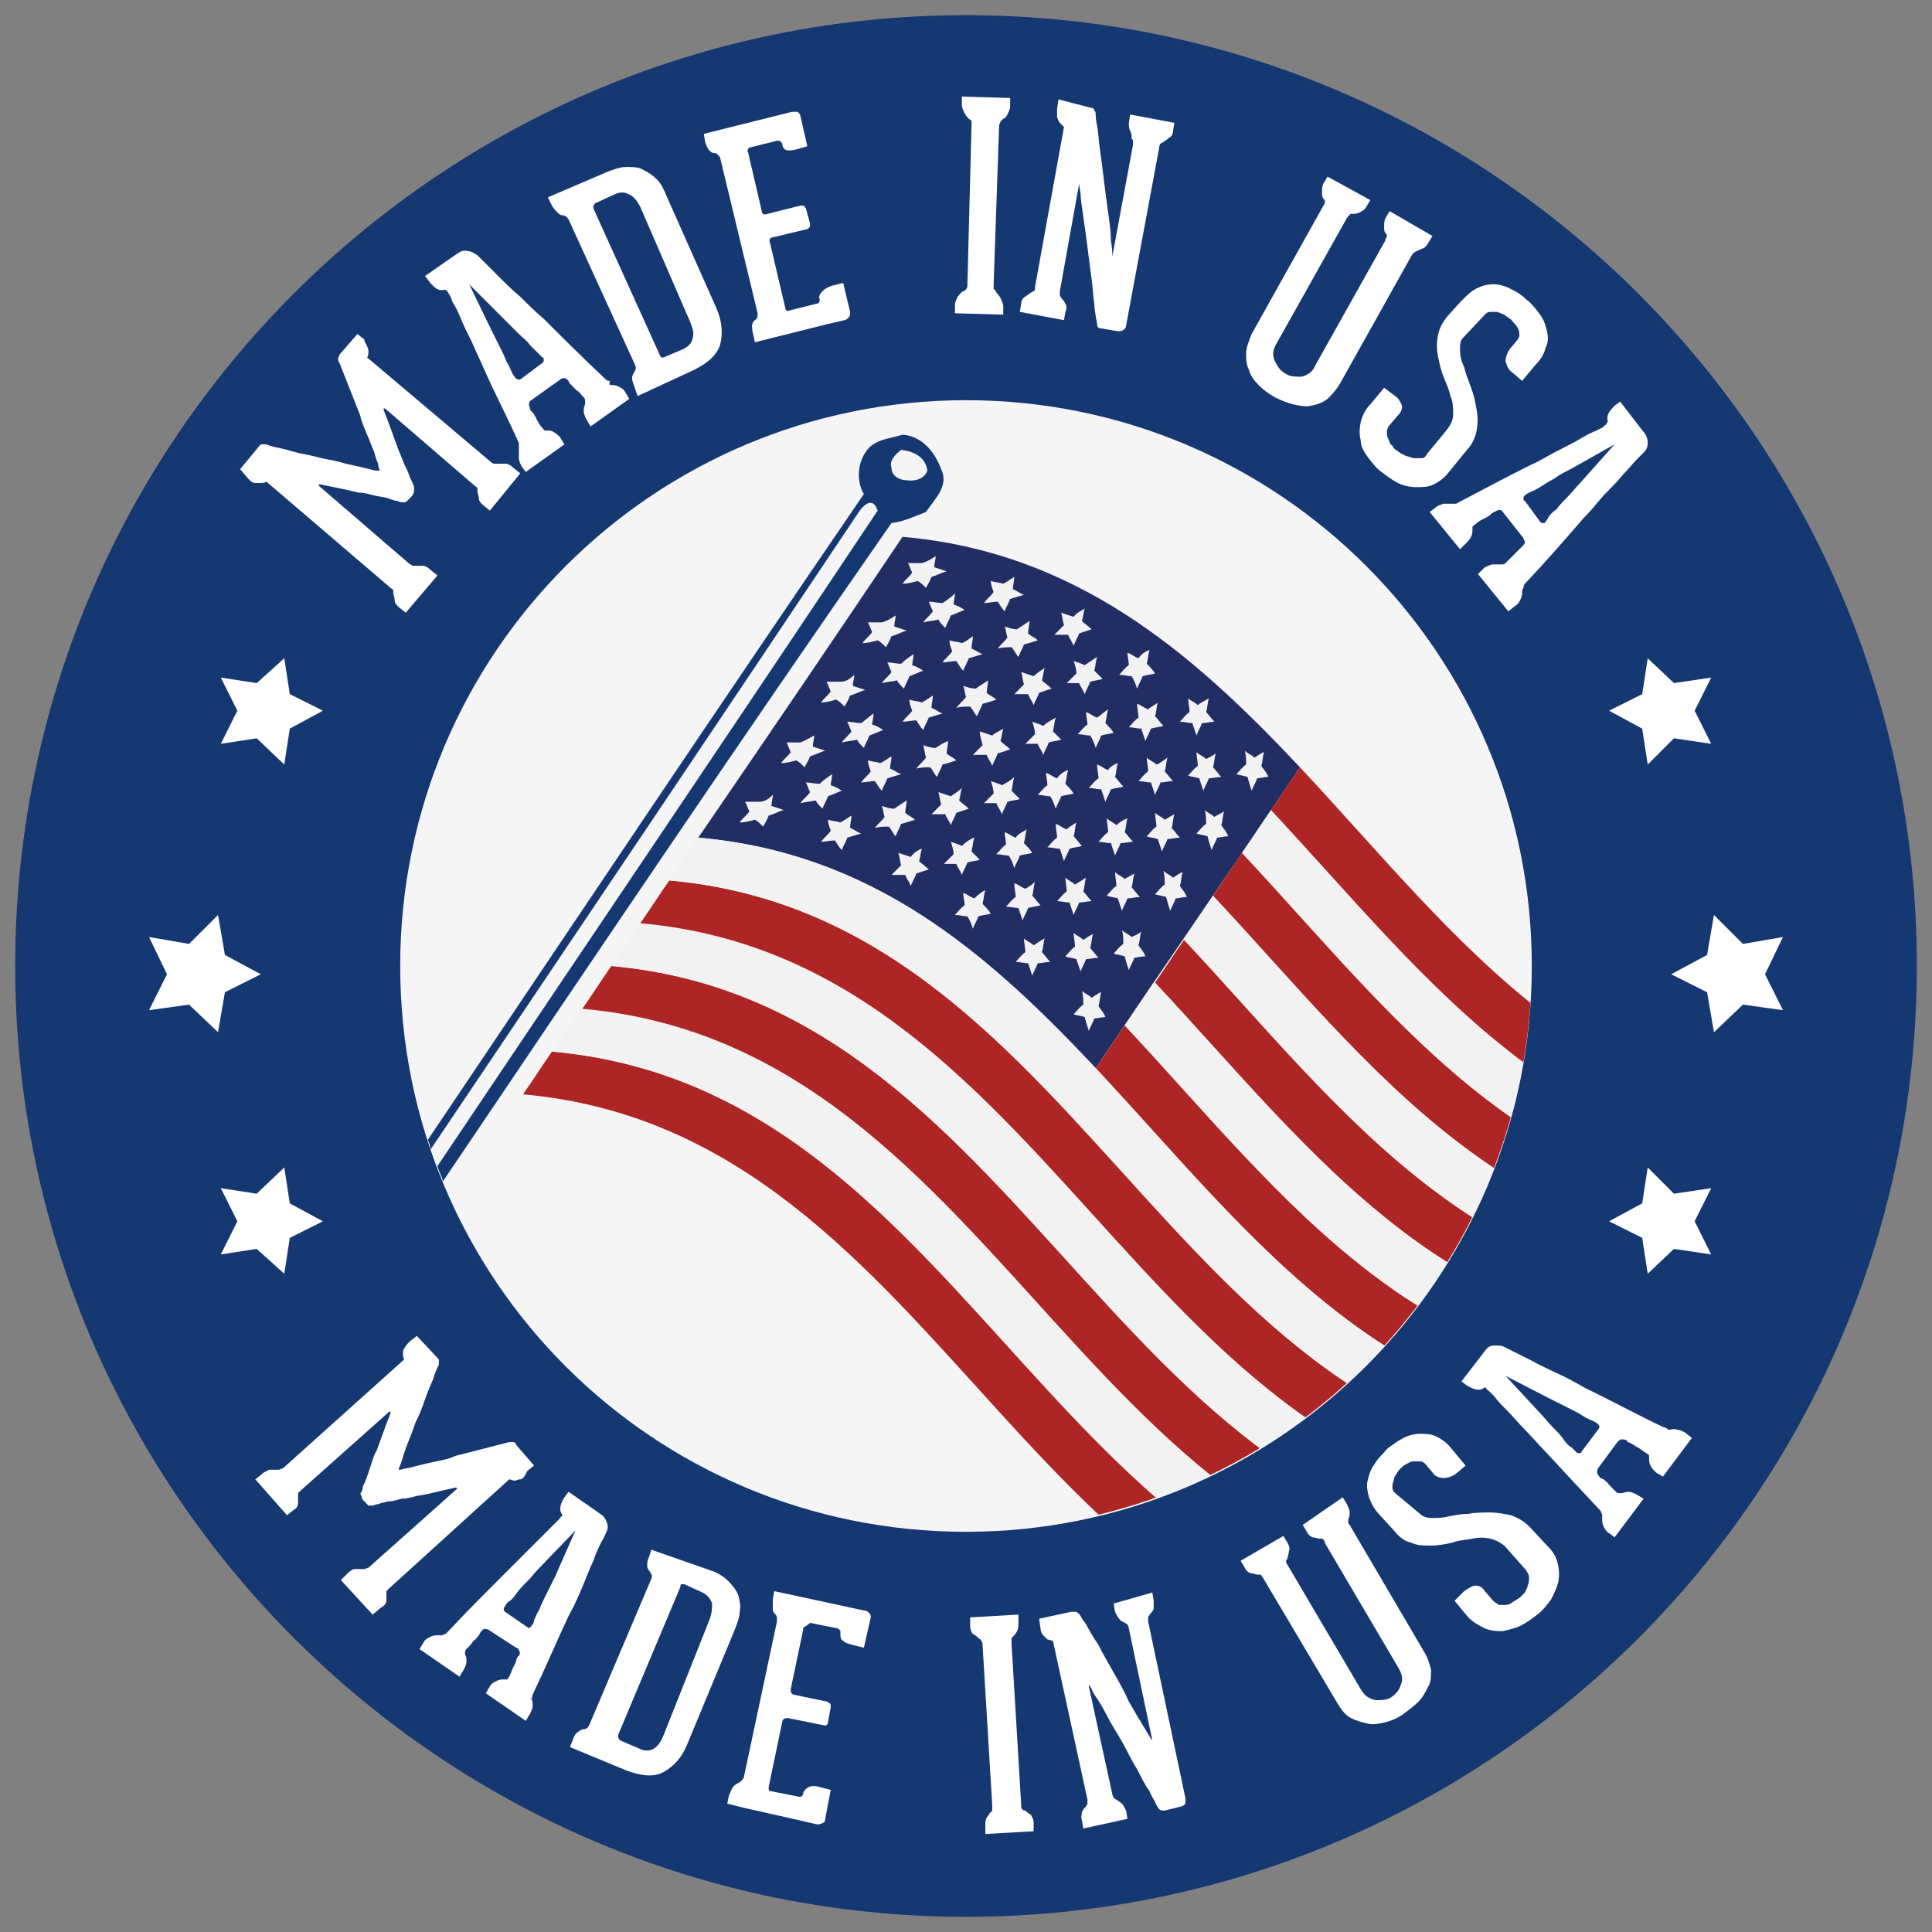
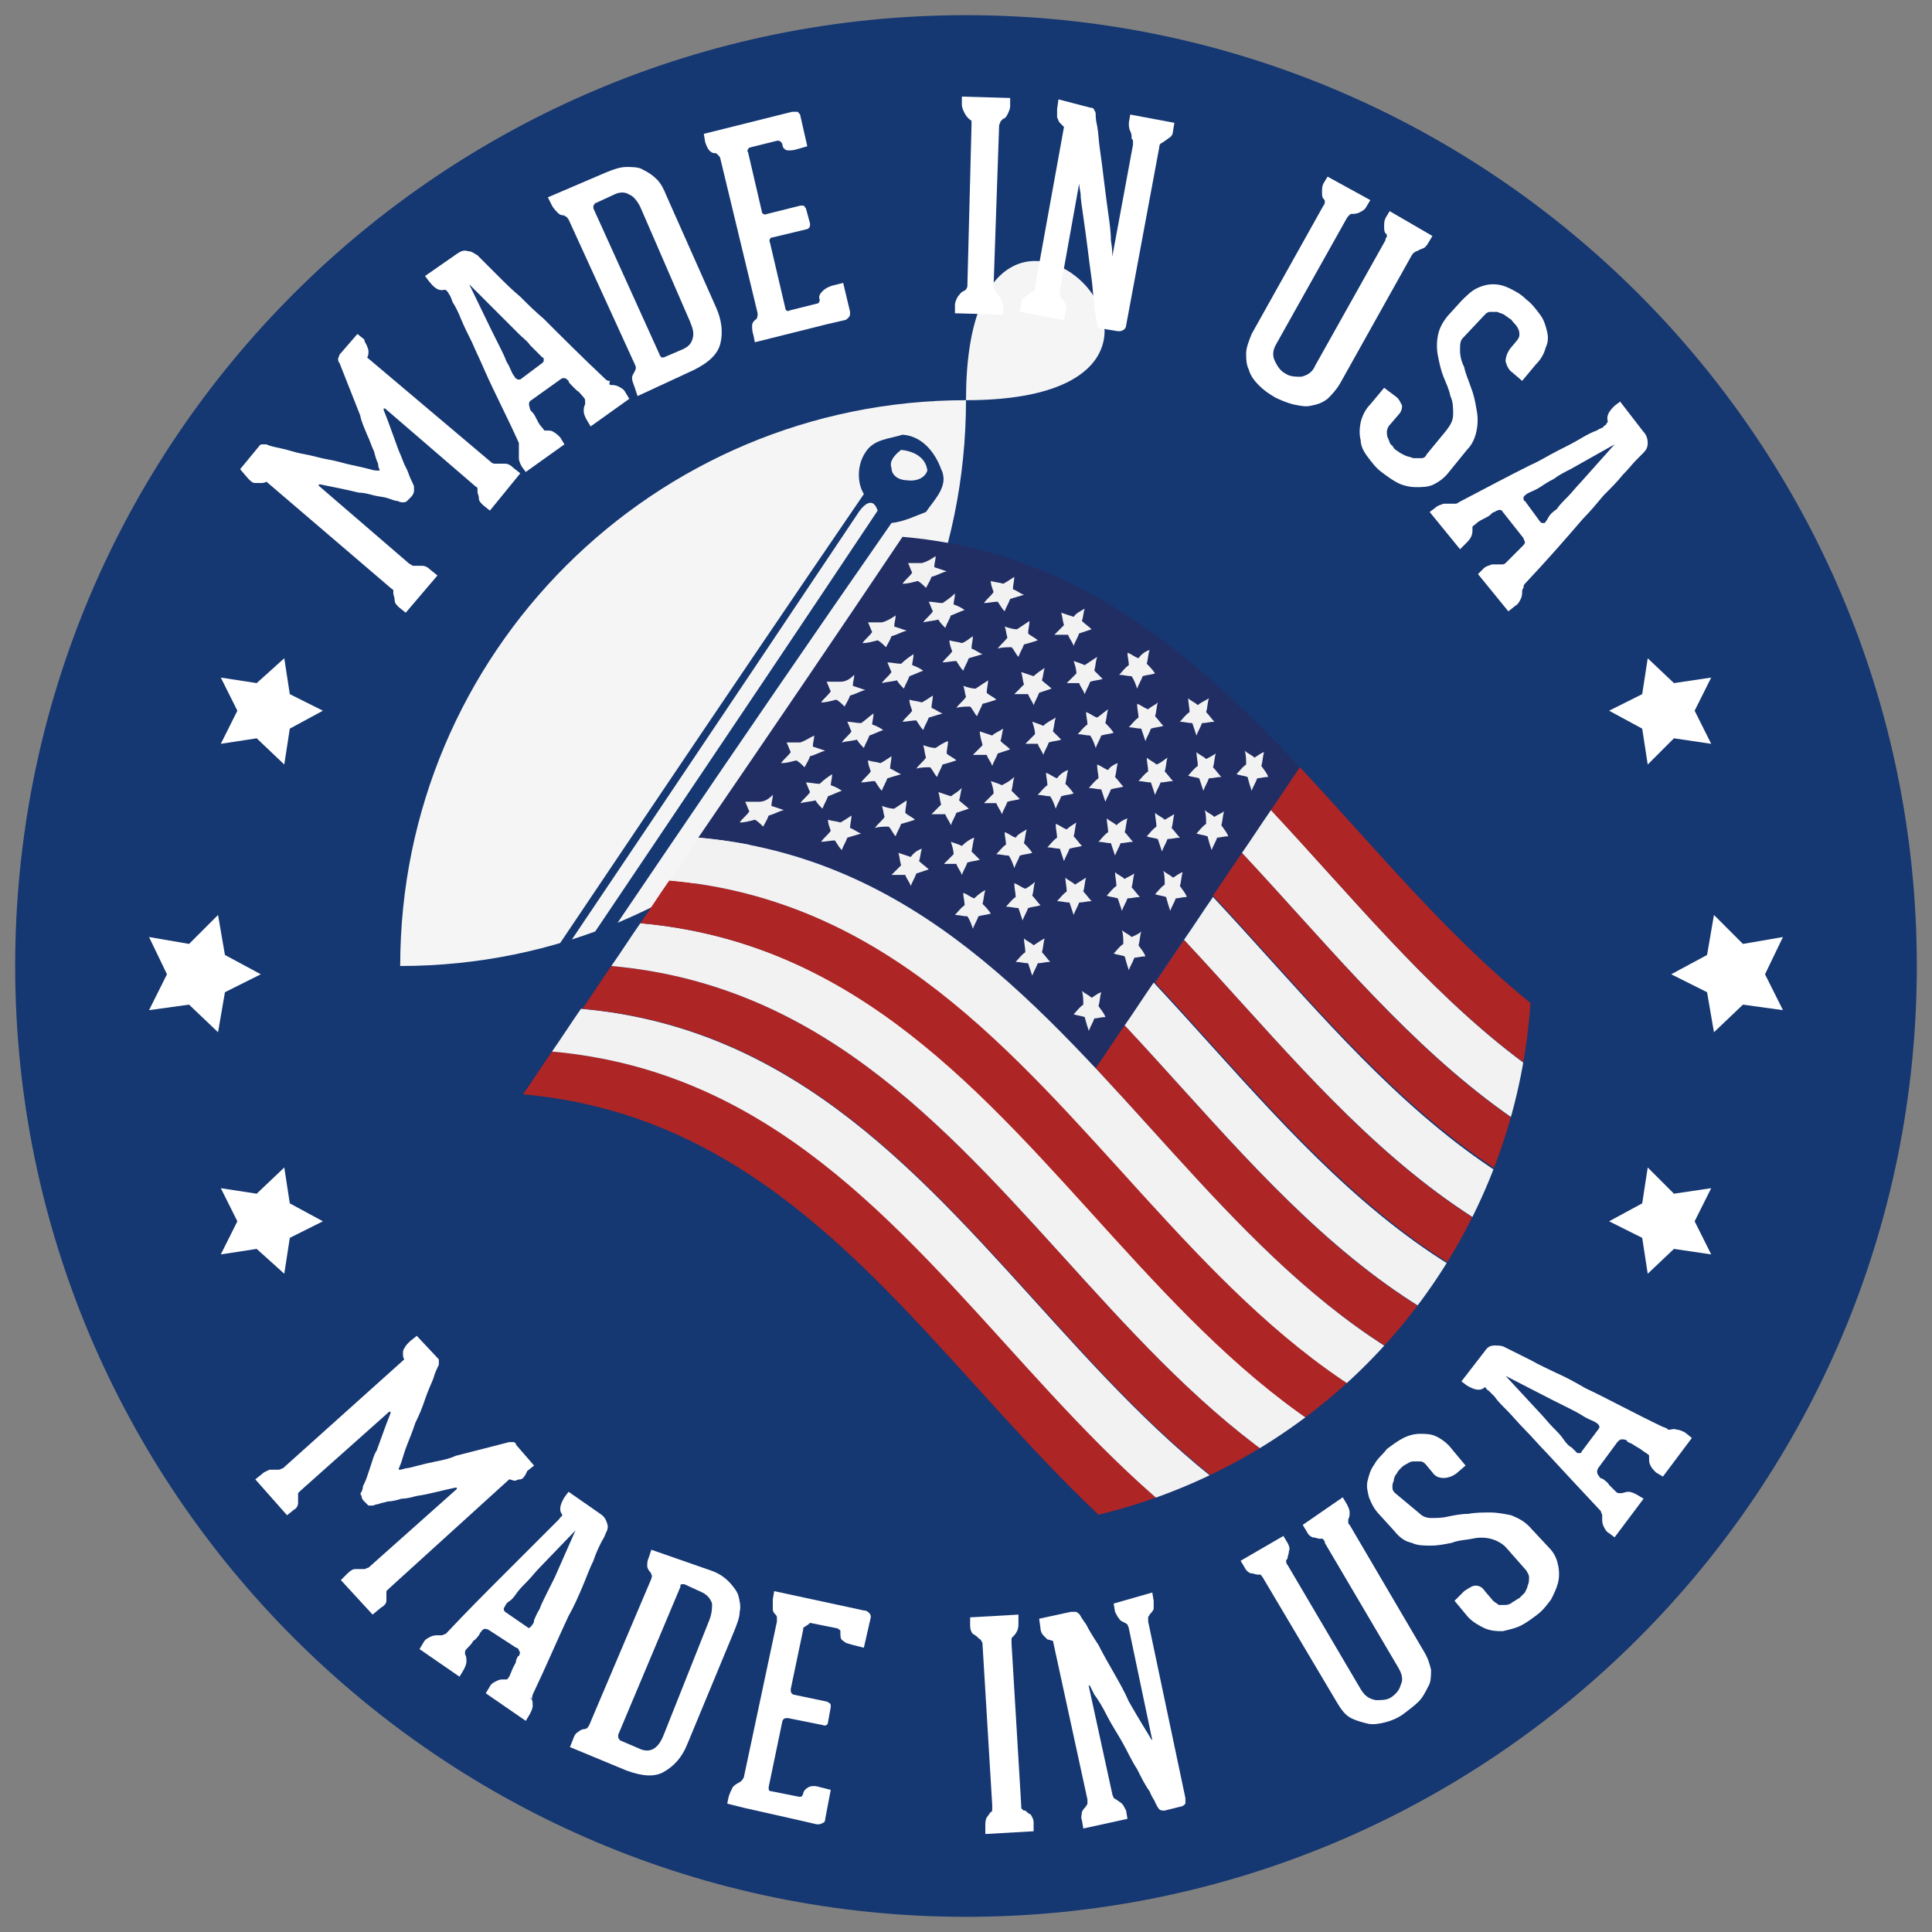
<svg xmlns="http://www.w3.org/2000/svg" xmlns:xlink="http://www.w3.org/1999/xlink" version="1.1" id="Layer_1" x="0px" y="0px" width="140px" height="140px" viewBox="0 0 140 140" style="enable-background:new 0 0 140 140;" xml:space="preserve">
  <rect x="0" y="0" width="140" height="140" fill="#808080" stroke="none" />
  <style type="text/css">
	.st0{fill:#153772;}
	.st1{fill:#F5F5F5;}
	.st2{fill:#FFFFFF;}
	.st3{clip-path:url(#SVGID_2_);}
	.st4{fill:#212E64;}
	.st5{fill:#F2F2F2;}
	.st6{fill:#AE2525;}
	.st7{fill:#3A3A3C;}
	.st8{fill-rule:evenodd;clip-rule:evenodd;fill:#3A3A3C;}
	.st9{fill:none;stroke:#FFFFFF;stroke-width:1.288;stroke-miterlimit:10;}
</style>
  <g>
    <path class="st0" d="M138.9,70c0,38-30.8,68.9-68.9,68.9C32,138.9,1.1,108,1.1,70C1.1,31.9,32,1.1,70,1.1   C108,1.1,138.9,31.9,138.9,70z" />
    <g>
-       <path class="st1" d="M70,29c-22.6,0-41,18.3-41,41s18.3,41,41,41c22.6,0,41-18.3,41-41S92.6,29,70,29z" />
+       <path class="st1" d="M70,29c-22.6,0-41,18.3-41,41c22.6,0,41-18.3,41-41S92.6,29,70,29z" />
    </g>
    <g>
      <g>
        <path class="st2" d="M26.6,25.1c0.1,0.2,0.1,0.3,0.1,0.4c0,0.1,0,0.3-0.1,0.4l9,7.6c0.1,0.1,0.2,0.1,0.3,0.1c0.1,0,0.1,0,0.2,0     c0.1,0,0.3,0,0.5,0c0.2,0,0.4,0.1,0.6,0.3l0.5,0.4L35.5,37l-0.5-0.4c-0.2-0.2-0.3-0.3-0.3-0.5c0-0.2-0.1-0.3-0.1-0.5     c0-0.1,0-0.2,0-0.2c0-0.1-0.1-0.1-0.2-0.2l-6.5-5.6c0,0-0.1,0-0.1,0c0,0,0,0.1,0,0.1c0.4,1,0.7,1.9,1,2.7c0.1,0.3,0.3,0.7,0.4,1     c0.1,0.3,0.3,0.6,0.4,0.9c0.1,0.3,0.2,0.5,0.3,0.7c0.1,0.2,0.1,0.3,0.1,0.3c0,0.1,0,0.2,0,0.3c0,0.1-0.1,0.3-0.2,0.4     c-0.1,0.1-0.2,0.2-0.3,0.3c-0.1,0.1-0.2,0.1-0.3,0.1c-0.1,0-0.2,0-0.4-0.1c-0.2,0-0.4-0.1-0.7-0.2c-0.3-0.1-0.6-0.1-1-0.2     c-0.4-0.1-0.7-0.2-1.1-0.2c-0.8-0.2-1.8-0.4-2.8-0.6c0,0-0.1,0-0.1,0c0,0,0,0,0,0.1l6.5,5.6l0,0c0.1,0.1,0.2,0.1,0.3,0.2     c0.1,0,0.1,0,0.2,0c0.1,0,0.3,0,0.5,0c0.2,0,0.4,0.1,0.6,0.3l0.5,0.4l-2.3,2.7l-0.5-0.4c-0.2-0.2-0.3-0.3-0.3-0.5     c0-0.2-0.1-0.4-0.1-0.5c0-0.1,0-0.2,0-0.2c0-0.1-0.1-0.1-0.2-0.2l-9-7.7c-0.1,0.1-0.3,0.1-0.4,0.1c-0.1,0-0.3,0-0.4,0     c-0.2,0-0.3-0.1-0.5-0.3L17.4,34l1.4-1.7c0.1-0.1,0.1-0.1,0.2-0.1c0.1,0,0.2,0,0.3,0c0.2,0.1,0.6,0.2,1.1,0.3     c0.5,0.1,1,0.3,1.6,0.4c0.6,0.1,1.2,0.3,1.8,0.4c0.6,0.1,1.2,0.3,1.7,0.4c0.5,0.1,0.9,0.2,1.3,0.3c0.3,0.1,0.5,0.1,0.6,0.1     c0.1,0,0.1,0,0.1,0c0,0,0-0.1,0-0.1c0,0-0.1-0.1-0.1-0.4c-0.1-0.2-0.2-0.5-0.3-0.9c-0.2-0.4-0.3-0.8-0.5-1.2     c-0.2-0.5-0.4-0.9-0.5-1.4l-1.5-3.8c-0.1-0.1-0.1-0.2-0.1-0.3c0-0.1,0.1-0.2,0.1-0.3l1.3-1.5l0.5,0.4     C26.4,24.8,26.6,25,26.6,25.1z" />
        <path class="st2" d="M44.3,27.9c0.1,0,0.3,0,0.5,0.1c0.2,0.1,0.4,0.2,0.5,0.4l0.3,0.5l-2.8,2l-0.3-0.5c-0.1-0.2-0.2-0.4-0.2-0.6     c0-0.2,0-0.3,0.1-0.5c0-0.1,0-0.2,0-0.2c0-0.1,0-0.2-0.1-0.3c-0.2-0.2-0.3-0.4-0.5-0.5c-0.1-0.1-0.3-0.3-0.4-0.4     c-0.1-0.1-0.2-0.2-0.2-0.3c-0.1-0.1-0.2-0.2-0.3-0.2c-0.1,0-0.2,0-0.3,0.1L38.5,29c-0.2,0.1-0.2,0.3-0.1,0.6     c0,0.1,0.1,0.2,0.2,0.3c0.1,0.1,0.2,0.3,0.3,0.5c0.1,0.2,0.2,0.4,0.4,0.6c0.1,0.1,0.1,0.2,0.2,0.2c0.1,0,0.1,0,0.2,0     c0.1,0,0.3,0,0.4,0.1c0.2,0.1,0.3,0.2,0.5,0.4l0.3,0.5l-2.8,2l-0.3-0.4c-0.1-0.2-0.2-0.4-0.2-0.6c0-0.2,0-0.4,0-0.5     c0-0.1,0-0.2,0-0.3c0-0.1,0-0.2,0-0.3c-0.9-2-1.8-3.7-2.5-5.3c-0.3-0.7-0.6-1.3-0.9-2c-0.3-0.6-0.6-1.2-0.8-1.7     c-0.2-0.5-0.4-0.9-0.6-1.2c-0.1-0.3-0.2-0.5-0.2-0.5c-0.1-0.1-0.1-0.2-0.2-0.3c-0.1-0.1-0.1-0.1-0.2-0.1     c-0.4,0.1-0.7-0.1-1.1-0.6l-0.3-0.4l2.3-1.6c0.3-0.2,0.5-0.3,0.8-0.2c0.3,0,0.5,0.2,0.7,0.3c0,0,0.2,0.2,0.5,0.5     c0.3,0.3,0.6,0.6,1.1,1.1c0.4,0.4,0.9,0.9,1.5,1.4c0.5,0.5,1.1,1.1,1.7,1.6c1.3,1.3,2.8,2.8,4.5,4.4c0.1,0.1,0.2,0.1,0.3,0.1     C44.1,27.9,44.2,27.9,44.3,27.9z M39.3,26.3c0.1-0.1,0.1-0.1,0.1-0.2c0-0.1,0-0.2-0.1-0.2c0,0-0.1-0.1-0.3-0.3     c-0.2-0.2-0.4-0.4-0.6-0.6c-0.2-0.3-0.5-0.5-0.8-0.8c-0.3-0.3-0.6-0.6-1-1L34,20.6l0,0l1.6,3.3c0.2,0.4,0.4,0.8,0.6,1.2     c0.2,0.4,0.4,0.8,0.5,1.1c0.2,0.3,0.3,0.6,0.4,0.8c0.1,0.2,0.2,0.3,0.2,0.3c0,0.1,0.1,0.1,0.2,0.2c0.1,0,0.2,0,0.2,0L39.3,26.3z" />
        <path class="st2" d="M43.9,12.5c0.5-0.2,1-0.4,1.5-0.4c0.4,0,0.9,0,1.2,0.2c0.4,0.2,0.7,0.4,1,0.7c0.3,0.3,0.5,0.7,0.7,1.2     l3.6,8.1c0.4,0.9,0.5,1.8,0.3,2.6c-0.2,0.8-0.9,1.4-1.9,1.9l-4.1,1.9L46,28.1c-0.1-0.3-0.2-0.5-0.2-0.7c0-0.2,0.1-0.3,0.2-0.5     c0.1-0.2,0.1-0.3,0-0.5l-4.8-10.5c-0.1-0.1-0.1-0.2-0.2-0.2c-0.1-0.1-0.2-0.1-0.2-0.1c-0.2,0-0.3-0.1-0.4-0.2     c-0.1-0.1-0.3-0.3-0.4-0.5l-0.3-0.6L43.9,12.5z M46.4,15c-0.2-0.4-0.5-0.8-0.8-0.9c-0.3-0.2-0.7-0.2-1.1,0l-1.3,0.6     c-0.1,0-0.1,0.1-0.2,0.2c0,0.1,0,0.1,0,0.2l4.8,10.6c0,0.1,0.1,0.1,0.1,0.2c0.1,0,0.1,0,0.2,0l1.4-0.6c0.4-0.2,0.6-0.4,0.7-0.8     c0.1-0.4,0-0.7-0.2-1.2L46.4,15z" />
        <path class="st2" d="M54.2,10.8c0,0.1-0.1,0.2,0,0.2l1,4.3c0,0.2,0.2,0.3,0.4,0.2l2.4-0.6c0.1,0,0.1,0,0.2,0     c0.1,0,0.1,0.1,0.2,0.2l0.3,1.1c0,0.2,0,0.3-0.2,0.4L56,17.2c-0.2,0-0.3,0.2-0.2,0.4l1.1,4.7c0,0.2,0.2,0.3,0.3,0.2l2-0.5     c0.1,0,0.2-0.1,0.2-0.3c-0.1-0.2,0-0.4,0.2-0.6c0.2-0.2,0.4-0.3,0.7-0.4l0.8-0.2l0.5,2.1c0,0.2,0,0.3-0.1,0.4     c-0.1,0.1-0.2,0.2-0.3,0.2l-1.3,0.3l-4,1l-1.2,0.3l-0.1-0.5c-0.1-0.3-0.1-0.5-0.1-0.7c0-0.2,0.1-0.3,0.2-0.4     c0.2-0.1,0.2-0.3,0.2-0.5l-2.7-11.2c0-0.1-0.1-0.2-0.2-0.3c-0.1-0.1-0.1-0.1-0.2-0.1c-0.2,0-0.3-0.1-0.4-0.2     c-0.1-0.1-0.2-0.3-0.3-0.6L51,9.7l6.4-1.6c0.2,0,0.3,0,0.4,0c0.1,0.1,0.2,0.2,0.2,0.3l0.5,2.2l-0.7,0.2c-0.3,0.1-0.5,0.1-0.7,0.1     c-0.2,0-0.4-0.2-0.4-0.4c0-0.1-0.1-0.2-0.1-0.2c-0.1-0.1-0.1-0.1-0.3-0.1l-2,0.5C54.3,10.7,54.3,10.7,54.2,10.8z" />
        <path class="st2" d="M72,20.7L72,20.7c0,0.2,0,0.3,0.1,0.3c0,0.1,0.1,0.1,0.1,0.2c0.1,0.1,0.2,0.2,0.3,0.4     c0.1,0.2,0.2,0.4,0.2,0.6l0,0.6l-3.5-0.1l0-0.6c0-0.2,0.1-0.4,0.2-0.6c0.1-0.1,0.2-0.3,0.4-0.4c0.1,0,0.1-0.1,0.2-0.1     c0-0.1,0.1-0.1,0.1-0.3l0,0l0.3-11.6c0-0.1,0-0.2,0-0.3c0-0.1-0.1-0.1-0.2-0.2c-0.1-0.1-0.2-0.2-0.3-0.4     c-0.1-0.2-0.2-0.4-0.2-0.6l0-0.6l3.5,0.1l0,0.6c0,0.2-0.1,0.4-0.2,0.6c-0.1,0.2-0.2,0.3-0.3,0.3c-0.1,0.1-0.1,0.1-0.2,0.2     c0,0.1-0.1,0.2-0.1,0.3L72,20.7z" />
        <path class="st2" d="M85.1,8.9L85,9.5c0,0.2-0.1,0.4-0.3,0.5c-0.1,0.1-0.3,0.2-0.4,0.3c-0.1,0-0.1,0.1-0.2,0.1     c0,0-0.1,0.1-0.1,0.3l-2.4,12.9c0,0.1-0.1,0.3-0.2,0.3c-0.1,0.1-0.2,0.1-0.4,0.1l-1.2-0.2c-0.2,0-0.3-0.1-0.3-0.3     c0-0.2-0.1-0.4-0.1-0.6c0-0.1-0.1-0.4-0.1-0.9c-0.1-0.5-0.1-1.1-0.2-1.8c-0.1-0.7-0.2-1.5-0.3-2.3c-0.1-0.8-0.2-1.5-0.3-2.2     c-0.1-0.7-0.2-1.3-0.2-1.7c-0.1-0.5-0.1-0.7-0.1-0.7c0,0,0-0.1,0-0.1c0,0,0,0,0,0.1l-1.4,7.8c0,0.2,0,0.3,0,0.3     c0,0.1,0.1,0.1,0.1,0.2c0.1,0.1,0.2,0.2,0.3,0.4c0.1,0.2,0.1,0.4,0,0.6l-0.1,0.6l-3.2-0.6l0.1-0.6c0-0.2,0.1-0.4,0.3-0.5     c0.1-0.1,0.3-0.2,0.4-0.3c0.1,0,0.1-0.1,0.2-0.1c0.1,0,0.1-0.1,0.1-0.3l2.1-11.6c-0.1-0.1-0.2-0.2-0.3-0.3     c-0.1-0.1-0.1-0.2-0.2-0.4c0-0.2,0-0.3,0-0.6l0.1-0.7L79,7.8c0.2,0,0.3,0.1,0.3,0.2c0.1,0.1,0.1,0.2,0.1,0.4c0,0,0,0.3,0.1,0.7     c0.1,0.5,0.1,1,0.2,1.7c0.1,0.7,0.2,1.4,0.3,2.3c0.1,0.8,0.2,1.6,0.3,2.3c0.1,0.7,0.2,1.4,0.2,2c0.1,0.6,0.1,0.9,0.1,1.1     c0,0,0,0.1,0,0.1c0,0,0,0,0,0l1.5-8.1c0-0.1,0-0.2,0-0.3c0-0.1-0.1-0.1-0.1-0.2C82,9.8,82,9.7,81.9,9.5c-0.1-0.2-0.1-0.4-0.1-0.6     l0.1-0.6L85.1,8.9z" />
        <path class="st2" d="M103.8,17.1l-0.3,0.5c-0.1,0.2-0.3,0.4-0.4,0.4c-0.2,0.1-0.3,0.1-0.4,0.2c-0.1,0-0.1,0-0.2,0.1     c-0.1,0-0.1,0.1-0.2,0.2l0,0l-5.2,9.3c-0.3,0.5-0.6,0.8-0.9,1.1c-0.4,0.3-0.7,0.4-1.2,0.5c-0.4,0.1-0.8,0-1.3-0.1     c-0.4-0.1-0.9-0.3-1.3-0.5c-0.5-0.3-0.8-0.5-1.2-0.9c-0.3-0.3-0.6-0.7-0.7-1.1c-0.2-0.4-0.2-0.8-0.2-1.2c0-0.4,0.2-0.9,0.4-1.4     l5.2-9.3l0,0c0.1-0.1,0.1-0.2,0.1-0.3c0-0.1,0-0.1-0.1-0.2c-0.1-0.1-0.1-0.3-0.1-0.5c0-0.2,0-0.4,0.1-0.6l0.3-0.5l3.1,1.7     l-0.3,0.5c-0.1,0.2-0.3,0.3-0.5,0.4c-0.2,0.1-0.4,0.1-0.5,0.1c-0.1,0-0.2,0-0.2,0.1c-0.1,0-0.1,0.1-0.2,0.2l-5.1,9.1     c-0.3,0.5-0.3,0.9-0.1,1.3c0.2,0.4,0.4,0.7,0.8,0.9c0.3,0.2,0.7,0.2,1.1,0.2c0.4-0.1,0.8-0.3,1-0.8l5.1-9.1l0,0l0-0.1     c0.1-0.1,0.1-0.2,0.1-0.2c0-0.1,0-0.1-0.1-0.2c-0.1-0.1-0.1-0.3-0.1-0.5c0-0.2,0-0.4,0.1-0.6l0.3-0.5L103.8,17.1z" />
        <path class="st2" d="M106,24.5c-0.2,0.2-0.2,0.5-0.2,0.9c0,0.4,0.1,0.8,0.3,1.2c0.1,0.5,0.3,0.9,0.5,1.5c0.2,0.5,0.3,1,0.4,1.6     c0.1,0.5,0.1,1,0,1.5c-0.1,0.5-0.3,1-0.7,1.4l-1.3,1.6c-0.3,0.4-0.7,0.7-1.1,0.9c-0.4,0.2-0.8,0.2-1.3,0.2     c-0.4,0-0.9-0.1-1.3-0.3c-0.4-0.2-0.8-0.5-1.2-0.8c-0.4-0.3-0.7-0.7-1-1.1c-0.3-0.4-0.5-0.8-0.5-1.2c-0.1-0.4-0.1-0.8,0-1.3     c0.1-0.4,0.3-0.9,0.7-1.3l1-1.2l0.8,0.6c0.3,0.2,0.4,0.5,0.5,0.7c0,0.3-0.1,0.5-0.3,0.7l-0.6,0.7c-0.1,0.1-0.2,0.3-0.2,0.5     c0,0.2,0,0.3,0.1,0.5c0.1,0.2,0.1,0.4,0.3,0.5c0.1,0.2,0.2,0.3,0.4,0.4c0.1,0.1,0.3,0.2,0.5,0.3c0.2,0.1,0.4,0.1,0.6,0.2     c0.2,0,0.4,0,0.6,0c0.2,0,0.3-0.1,0.4-0.3l1.4-1.7c0.3-0.4,0.5-0.7,0.5-1.2c0-0.4,0-0.9-0.2-1.3c-0.1-0.5-0.3-0.9-0.5-1.4     c-0.2-0.5-0.3-1-0.4-1.5c-0.1-0.5-0.1-1,0-1.5c0.1-0.5,0.3-0.9,0.7-1.4l1-1.1c0.4-0.4,0.7-0.7,1.1-0.9c0.4-0.2,0.8-0.3,1.2-0.3     c0.4,0,0.8,0.1,1.2,0.3c0.4,0.2,0.8,0.4,1.2,0.8c0.4,0.3,0.7,0.7,1,1.1c0.3,0.4,0.4,0.8,0.5,1.2c0.1,0.4,0.1,0.8-0.1,1.2     c-0.1,0.4-0.3,0.8-0.7,1.2l-1,1.2l-0.7-0.6c-0.3-0.2-0.4-0.5-0.5-0.8c0-0.3,0.1-0.6,0.3-0.9l0.5-0.6c0.1-0.1,0.2-0.3,0.2-0.4     c0-0.2,0-0.3-0.1-0.5c-0.1-0.2-0.2-0.3-0.3-0.4c-0.1-0.1-0.2-0.3-0.3-0.3c-0.1-0.1-0.3-0.2-0.4-0.3c-0.2-0.1-0.3-0.1-0.5-0.2     c-0.2,0-0.3,0-0.5,0c-0.2,0-0.3,0.1-0.4,0.2L106,24.5z" />
        <path class="st2" d="M110.3,42.9c0,0.1,0,0.3-0.1,0.5c-0.1,0.2-0.2,0.4-0.4,0.5l-0.5,0.4l-2.2-2.7l0.4-0.4     c0.2-0.2,0.4-0.2,0.6-0.3c0.2,0,0.3,0,0.5,0c0.1,0,0.2,0,0.2,0c0.1,0,0.2,0,0.3-0.1c0.2-0.2,0.4-0.4,0.5-0.5     c0.1-0.1,0.3-0.3,0.4-0.4c0.1-0.1,0.2-0.2,0.3-0.3c0.1-0.1,0.2-0.2,0.2-0.3c0-0.1-0.1-0.2-0.1-0.3l-1.5-1.9     c-0.1-0.2-0.3-0.2-0.6,0c-0.1,0-0.2,0.1-0.3,0.2c-0.1,0.1-0.3,0.2-0.5,0.3c-0.2,0.1-0.4,0.2-0.6,0.4c-0.1,0.1-0.2,0.1-0.2,0.2     c0,0.1,0,0.1,0,0.2c0,0.1,0,0.3-0.1,0.5c-0.1,0.2-0.2,0.3-0.4,0.5l-0.4,0.4l-2.2-2.7l0.4-0.3c0.2-0.2,0.4-0.2,0.6-0.3     c0.2,0,0.4,0,0.5,0c0.1,0,0.2,0,0.3,0c0.1,0,0.2,0,0.3-0.1c1.9-1,3.6-1.9,5.2-2.7c0.7-0.3,1.3-0.7,1.9-1c0.6-0.3,1.2-0.6,1.7-0.9     c0.5-0.3,0.9-0.5,1.2-0.6c0.3-0.2,0.5-0.2,0.5-0.3c0.1-0.1,0.2-0.1,0.2-0.2c0.1-0.1,0.1-0.1,0.1-0.2c-0.1-0.4,0.1-0.7,0.5-1.1     l0.4-0.3l1.7,2.2c0.2,0.2,0.3,0.5,0.3,0.8c0,0.3-0.1,0.5-0.3,0.7c0,0-0.2,0.2-0.5,0.5c-0.3,0.3-0.6,0.7-1,1.1     c-0.4,0.5-0.9,1-1.4,1.5c-0.5,0.6-1,1.2-1.5,1.7c-1.2,1.4-2.6,3-4.2,4.7c-0.1,0.1-0.1,0.2-0.1,0.3     C110.3,42.7,110.3,42.8,110.3,42.9z M111.6,37.8c0.1,0.1,0.1,0.1,0.2,0.1c0.1,0,0.2,0,0.2-0.1c0,0,0.1-0.1,0.2-0.3     c0.1-0.2,0.3-0.4,0.6-0.6c0.2-0.3,0.5-0.6,0.8-0.9c0.3-0.3,0.6-0.7,0.9-1l2.5-2.8l0,0l-3.2,1.8c-0.4,0.2-0.8,0.4-1.2,0.7     c-0.4,0.2-0.7,0.4-1,0.6c-0.3,0.2-0.6,0.3-0.8,0.4c-0.2,0.1-0.3,0.2-0.3,0.2c-0.1,0.1-0.1,0.1-0.1,0.2c0,0.1,0,0.2,0.1,0.2     L111.6,37.8z" />
      </g>
      <g>
        <path class="st2" d="M37.7,107.2c-0.2,0-0.3,0.1-0.4,0.1c-0.1,0-0.3-0.1-0.4-0.1l-8.7,7.9c-0.1,0.1-0.2,0.2-0.2,0.2     c0,0.1,0,0.1,0,0.2c0,0.1,0,0.3,0,0.5c0,0.2-0.2,0.4-0.4,0.5L27,117l-2.3-2.5l0.5-0.5c0.2-0.2,0.4-0.3,0.5-0.3c0.2,0,0.4,0,0.5,0     c0.1,0,0.2,0,0.2,0c0.1,0,0.2-0.1,0.3-0.1l6.4-5.7c0,0,0,0,0-0.1c0,0,0,0-0.1,0c-1,0.2-2,0.5-2.8,0.6c-0.4,0.1-0.7,0.2-1.1,0.2     c-0.3,0.1-0.7,0.2-1,0.2c-0.3,0.1-0.5,0.1-0.7,0.2c-0.2,0-0.3,0.1-0.4,0.1c-0.1,0-0.2,0-0.3,0c-0.1-0.1-0.2-0.2-0.3-0.3     c-0.1-0.1-0.2-0.2-0.2-0.4c-0.1-0.1-0.1-0.2,0-0.3c0,0,0.1-0.2,0.1-0.4c0.1-0.2,0.2-0.4,0.3-0.7c0.1-0.3,0.2-0.6,0.3-0.9     c0.1-0.3,0.2-0.7,0.4-1c0.3-0.8,0.6-1.7,1-2.7c0,0,0-0.1,0-0.1c0,0,0,0-0.1,0l-6.4,5.7l0,0c-0.1,0.1-0.2,0.2-0.2,0.2     c0,0.1,0,0.1,0,0.2c0,0.1,0,0.3,0,0.5c0,0.2-0.1,0.4-0.3,0.5l-0.5,0.4l-2.3-2.6l0.5-0.4c0.2-0.2,0.4-0.2,0.5-0.3     c0.2,0,0.4,0,0.5,0c0.1,0,0.1,0,0.2,0c0.1,0,0.2-0.1,0.3-0.1l8.8-7.9c-0.1-0.1-0.1-0.3-0.1-0.4c0-0.1,0-0.3,0.1-0.4     c0.1-0.2,0.2-0.3,0.4-0.5l0.5-0.4l1.5,1.6c0.1,0.1,0.1,0.1,0.1,0.2c0,0.1,0,0.2,0,0.3c-0.1,0.2-0.3,0.6-0.4,1     c-0.2,0.5-0.4,0.9-0.6,1.5c-0.2,0.6-0.4,1.1-0.7,1.7c-0.2,0.6-0.4,1.1-0.6,1.6c-0.2,0.5-0.3,0.9-0.4,1.2     c-0.1,0.3-0.2,0.5-0.2,0.5c0,0.1,0,0.1,0,0.1c0,0,0.1,0,0.1,0c0,0,0.1,0,0.4-0.1c0.2,0,0.5-0.1,0.9-0.2c0.4-0.1,0.8-0.2,1.3-0.3     c0.5-0.1,1-0.2,1.4-0.4l3.9-1c0.1,0,0.2,0,0.3,0c0.1,0,0.2,0.1,0.2,0.2l1.3,1.5l-0.5,0.4C38,107.1,37.8,107.2,37.7,107.2z" />
        <path class="st2" d="M38.5,123.1c0.1,0.1,0.1,0.3,0.1,0.5c0,0.2-0.1,0.4-0.2,0.6l-0.3,0.5l-2.9-2l0.3-0.5     c0.1-0.2,0.3-0.3,0.5-0.4c0.2-0.1,0.3-0.1,0.5-0.1c0.1,0,0.2,0,0.2,0c0.1,0,0.1-0.1,0.2-0.2c0.1-0.2,0.2-0.5,0.3-0.7     c0.1-0.2,0.2-0.3,0.2-0.5c0.1-0.2,0.1-0.3,0.2-0.3c0.1-0.2,0.1-0.3,0-0.4c0-0.1-0.1-0.2-0.2-0.2l-2-1.3c-0.2-0.1-0.4-0.1-0.5,0.1     c-0.1,0.1-0.1,0.1-0.2,0.3c-0.1,0.1-0.2,0.3-0.4,0.4c-0.1,0.2-0.3,0.4-0.5,0.6c-0.1,0.1-0.1,0.2-0.1,0.2c0,0.1,0,0.1,0,0.2     c0.1,0.1,0.1,0.3,0.1,0.5c0,0.2-0.1,0.4-0.2,0.6l-0.3,0.5l-2.9-2l0.3-0.5c0.1-0.2,0.3-0.3,0.5-0.4c0.2-0.1,0.4-0.1,0.5-0.1     c0.1,0,0.2,0,0.3,0c0.1,0,0.2-0.1,0.3-0.1c1.5-1.6,2.9-3,4.1-4.2c0.5-0.5,1-1,1.5-1.5c0.5-0.5,0.9-0.9,1.3-1.3     c0.4-0.4,0.7-0.7,0.9-0.9c0.2-0.2,0.4-0.4,0.4-0.4c0.1-0.1,0.1-0.2,0.2-0.2c0-0.1,0.1-0.1,0-0.2c-0.2-0.3-0.1-0.7,0.2-1.2     l0.3-0.4l2.3,1.6c0.3,0.2,0.4,0.4,0.5,0.7c0.1,0.3,0,0.5-0.1,0.7c0,0-0.1,0.3-0.3,0.6c-0.2,0.4-0.4,0.8-0.6,1.4     c-0.3,0.6-0.5,1.2-0.8,1.9c-0.3,0.7-0.6,1.4-1,2.1c-0.8,1.7-1.6,3.6-2.6,5.7c0,0.1-0.1,0.2,0,0.3C38.4,123,38.4,123.1,38.5,123.1     z M38.2,117.9c0.1,0.1,0.2,0.1,0.2,0c0.1,0,0.1-0.1,0.2-0.2c0,0,0.1-0.1,0.1-0.3c0.1-0.2,0.2-0.5,0.4-0.8     c0.1-0.3,0.3-0.7,0.5-1.1c0.2-0.4,0.4-0.8,0.6-1.2l1.5-3.4l0,0l-2.6,2.7c-0.3,0.3-0.6,0.7-0.9,1c-0.3,0.3-0.6,0.6-0.8,0.9     c-0.2,0.3-0.4,0.5-0.6,0.6c-0.2,0.2-0.2,0.3-0.2,0.3c-0.1,0.1-0.1,0.2-0.1,0.2c0,0.1,0.1,0.2,0.1,0.2L38.2,117.9z" />
        <path class="st2" d="M51.5,113.8c0.6,0.2,1,0.5,1.3,0.8c0.3,0.3,0.6,0.7,0.7,1c0.1,0.4,0.2,0.8,0.1,1.2c0,0.4-0.2,0.9-0.4,1.4     l-3.4,8.2c-0.4,1-1,1.6-1.7,2c-0.7,0.4-1.6,0.3-2.7-0.1l-4.1-1.7l0.2-0.5c0.1-0.3,0.2-0.5,0.4-0.6c0.1-0.1,0.3-0.2,0.4-0.2     c0.2,0,0.3-0.1,0.4-0.3l4.5-10.6c0-0.1,0.1-0.2,0-0.3c0-0.1-0.1-0.2-0.1-0.2c-0.1-0.1-0.2-0.3-0.2-0.4c0-0.2,0-0.4,0.1-0.6     l0.2-0.6L51.5,113.8z M51.4,117.4c0.2-0.5,0.2-0.9,0.2-1.2c-0.1-0.3-0.3-0.6-0.7-0.8l-1.3-0.6c-0.1,0-0.2,0-0.2,0     c-0.1,0-0.1,0.1-0.1,0.2l-4.5,10.7c0,0.1,0,0.1,0,0.2c0,0.1,0.1,0.1,0.1,0.2l1.4,0.6c0.4,0.2,0.8,0.2,1.1,0     c0.3-0.2,0.5-0.5,0.7-1L51.4,117.4z" />
        <path class="st2" d="M58.3,117.9c-0.1,0-0.1,0.1-0.1,0.2l-0.9,4.3c0,0.2,0,0.3,0.2,0.4l2.4,0.5c0.1,0,0.1,0.1,0.2,0.1     c0.1,0.1,0.1,0.1,0.1,0.3l-0.2,1.1c0,0.2-0.2,0.3-0.4,0.2l-2.5-0.5c-0.2,0-0.3,0-0.4,0.2l-1,4.8c0,0.2,0,0.3,0.2,0.3l2,0.4     c0.2,0,0.2,0,0.3-0.2c0-0.2,0.2-0.4,0.4-0.5c0.2-0.1,0.5-0.1,0.8,0l0.8,0.2l-0.4,2.1c0,0.2-0.1,0.3-0.2,0.3     c-0.1,0.1-0.3,0.1-0.4,0.1l-1.3-0.3l-4-0.9l-1.2-0.3l0.1-0.5c0.1-0.3,0.2-0.5,0.3-0.7c0.1-0.1,0.2-0.2,0.4-0.3     c0.2-0.1,0.3-0.2,0.4-0.4l2.4-11.3c0-0.1,0-0.2,0-0.3c0-0.1-0.1-0.2-0.1-0.2c-0.1-0.1-0.2-0.2-0.2-0.4c0-0.2,0-0.4,0-0.7l0.1-0.6     l6.5,1.4c0.2,0,0.3,0.1,0.4,0.2c0.1,0.1,0.1,0.2,0.1,0.3l-0.5,2.2l-0.8-0.2c-0.3-0.1-0.5-0.1-0.7-0.3c-0.2-0.1-0.2-0.3-0.2-0.5     c0-0.1,0-0.2,0-0.2c0-0.1-0.1-0.1-0.2-0.2l-2-0.4C58.5,117.8,58.4,117.8,58.3,117.9z" />
        <path class="st2" d="M74,130.8L74,130.8c0,0.2,0,0.3,0.1,0.3c0,0.1,0.1,0.1,0.2,0.1c0.1,0.1,0.2,0.2,0.4,0.3     c0.1,0.2,0.2,0.3,0.2,0.6l0,0.6l-3.5,0.2l0-0.6c0-0.2,0-0.4,0.1-0.6c0.1-0.1,0.2-0.3,0.3-0.4c0.1,0,0.1-0.1,0.1-0.2     c0-0.1,0-0.1,0-0.3l0,0l-0.7-11.6c0-0.1,0-0.2-0.1-0.3c0-0.1-0.1-0.1-0.2-0.2c-0.1-0.1-0.2-0.2-0.4-0.3c-0.1-0.1-0.2-0.3-0.2-0.6     l0-0.6l3.5-0.2l0,0.6c0,0.2,0,0.4-0.1,0.6c-0.1,0.2-0.2,0.3-0.3,0.4c-0.1,0.1-0.1,0.1-0.1,0.2c0,0.1,0,0.2,0,0.3L74,130.8z" />
        <path class="st2" d="M83.5,115.4l0.1,0.6c0,0.2,0,0.4,0,0.6c-0.1,0.2-0.2,0.3-0.3,0.4c0,0.1-0.1,0.1-0.1,0.2c0,0.1,0,0.2,0,0.3     l2.7,12.8c0,0.1,0,0.3,0,0.4c-0.1,0.1-0.2,0.2-0.3,0.2l-1.2,0.3c-0.2,0-0.3,0-0.4-0.1c-0.1-0.1-0.2-0.3-0.3-0.5     c0-0.1-0.2-0.3-0.4-0.8c-0.3-0.4-0.6-1-0.9-1.6c-0.4-0.6-0.7-1.3-1.1-2c-0.4-0.7-0.8-1.3-1.1-1.9c-0.3-0.6-0.6-1.1-0.9-1.5     c-0.2-0.4-0.3-0.6-0.3-0.6c0,0,0,0-0.1-0.1c0,0,0,0,0,0.1l1.7,7.8c0,0.1,0.1,0.2,0.1,0.3c0.1,0,0.1,0.1,0.2,0.1     c0.1,0.1,0.3,0.2,0.4,0.3c0.1,0.1,0.2,0.3,0.3,0.5l0.1,0.6l-3.2,0.7l-0.1-0.6c-0.1-0.2,0-0.4,0-0.6c0.1-0.2,0.2-0.3,0.3-0.4     c0-0.1,0.1-0.1,0.1-0.2c0-0.1,0-0.2,0-0.3l-2.5-11.5c-0.1,0-0.3-0.1-0.4-0.1c-0.1-0.1-0.2-0.2-0.3-0.3c-0.1-0.1-0.2-0.3-0.2-0.5     l-0.1-0.7l2.3-0.5c0.2,0,0.3,0,0.4,0c0.1,0.1,0.2,0.1,0.3,0.3c0,0,0.1,0.2,0.4,0.6c0.2,0.4,0.5,0.9,0.9,1.5     c0.3,0.6,0.7,1.3,1.1,2c0.4,0.7,0.8,1.4,1.1,2.1c0.4,0.7,0.7,1.2,1,1.7c0.3,0.5,0.5,0.8,0.6,1c0,0,0,0,0.1,0.1c0,0,0,0,0,0     l-1.7-8.1c0-0.1-0.1-0.2-0.1-0.3c-0.1,0-0.1-0.1-0.2-0.1c-0.1-0.1-0.3-0.1-0.4-0.3c-0.1-0.1-0.2-0.3-0.3-0.5l-0.1-0.6L83.5,115.4     z" />
        <path class="st2" d="M97.3,108.5l0.3,0.5c0.1,0.2,0.2,0.4,0.2,0.6c0,0.2,0,0.3-0.1,0.5c0,0.1,0,0.1,0,0.2c0,0.1,0,0.1,0.1,0.2     l0,0l5.4,9.2c0.3,0.5,0.4,0.9,0.5,1.3c0,0.4,0,0.9-0.2,1.2c-0.2,0.4-0.4,0.8-0.7,1.1c-0.3,0.3-0.7,0.6-1.1,0.9     c-0.4,0.3-0.9,0.5-1.3,0.6c-0.4,0.1-0.9,0.2-1.3,0.1c-0.4-0.1-0.8-0.2-1.2-0.4c-0.4-0.2-0.7-0.6-1-1.1l-5.4-9.1l0,0     c-0.1-0.1-0.1-0.2-0.2-0.2c-0.1,0-0.1,0-0.2,0c-0.1,0-0.3-0.1-0.5-0.1c-0.2-0.1-0.3-0.2-0.4-0.4l-0.3-0.5l3.1-1.8l0.3,0.5     c0.1,0.2,0.2,0.4,0.1,0.6c0,0.2-0.1,0.4-0.1,0.5c0,0.1-0.1,0.1-0.1,0.2c0,0.1,0,0.2,0.1,0.3l5.3,9c0.3,0.5,0.6,0.7,1.1,0.8     c0.4,0,0.8,0,1.1-0.2c0.3-0.2,0.6-0.5,0.7-0.9c0.2-0.4,0.1-0.8-0.2-1.3l-5.3-9l0,0l0-0.1c-0.1-0.1-0.1-0.2-0.2-0.2     c-0.1,0-0.1,0-0.2,0c-0.1,0-0.3-0.1-0.5-0.1c-0.2-0.1-0.3-0.2-0.4-0.4l-0.3-0.5L97.3,108.5z" />
        <path class="st2" d="M102.9,109.7c0.2,0.2,0.5,0.3,0.8,0.3c0.4,0,0.8,0,1.2-0.1c0.5-0.1,1-0.2,1.5-0.2c0.5-0.1,1.1-0.1,1.6-0.1     c0.5,0,1,0.1,1.5,0.2c0.5,0.2,0.9,0.4,1.3,0.8l1.4,1.5c0.4,0.4,0.6,0.8,0.7,1.3c0.1,0.4,0.1,0.9,0,1.3c-0.1,0.4-0.3,0.8-0.5,1.2     c-0.3,0.4-0.6,0.8-1,1.1c-0.4,0.3-0.8,0.6-1.2,0.8c-0.4,0.2-0.9,0.3-1.3,0.4c-0.4,0-0.8,0-1.3-0.2c-0.4-0.2-0.8-0.4-1.2-0.8     l-1-1.2l0.7-0.7c0.3-0.2,0.6-0.4,0.8-0.4c0.3,0,0.5,0.1,0.7,0.4l0.6,0.7c0.1,0.1,0.3,0.2,0.4,0.3c0.2,0,0.3,0,0.5,0     c0.2,0,0.4-0.1,0.5-0.2c0.2-0.1,0.3-0.2,0.5-0.3c0.1-0.1,0.3-0.3,0.4-0.4c0.1-0.2,0.2-0.4,0.2-0.5c0.1-0.2,0.1-0.4,0.1-0.6     c0-0.2-0.1-0.3-0.2-0.5l-1.5-1.7c-0.3-0.3-0.7-0.5-1.1-0.6c-0.4-0.1-0.9-0.1-1.3,0c-0.5,0.1-1,0.1-1.5,0.3     c-0.5,0.1-1,0.2-1.5,0.2c-0.5,0-1,0-1.4-0.2c-0.5-0.1-0.9-0.4-1.3-0.9l-1-1.1c-0.4-0.4-0.6-0.8-0.8-1.3c-0.1-0.4-0.2-0.8-0.1-1.2     c0.1-0.4,0.2-0.8,0.5-1.2c0.2-0.4,0.6-0.7,0.9-1.1c0.4-0.3,0.8-0.6,1.2-0.8c0.4-0.2,0.8-0.3,1.2-0.3c0.4,0,0.8,0,1.2,0.2     c0.4,0.2,0.8,0.5,1.1,0.9l1,1.2l-0.7,0.6c-0.3,0.2-0.6,0.3-0.9,0.3c-0.3,0-0.6-0.1-0.8-0.4l-0.5-0.6c-0.1-0.1-0.2-0.2-0.4-0.2     c-0.2,0-0.3,0-0.5,0c-0.2,0-0.3,0.1-0.5,0.2c-0.2,0.1-0.3,0.2-0.4,0.3c-0.1,0.1-0.2,0.2-0.3,0.4c-0.1,0.1-0.2,0.3-0.2,0.5     c-0.1,0.2-0.1,0.3-0.1,0.5c0,0.2,0.1,0.3,0.2,0.4L102.9,109.7z" />
        <path class="st2" d="M121,103.6c0.1,0,0.3-0.1,0.5,0c0.2,0,0.4,0.1,0.6,0.2l0.5,0.4l-2.1,2.8l-0.5-0.3c-0.2-0.2-0.3-0.3-0.4-0.5     c-0.1-0.2-0.1-0.3-0.1-0.5c0-0.1,0-0.2,0-0.2c0-0.1-0.1-0.1-0.2-0.2c-0.2-0.1-0.4-0.3-0.6-0.4c-0.2-0.1-0.3-0.2-0.5-0.3     c-0.2-0.1-0.3-0.1-0.3-0.2c-0.1-0.1-0.3-0.1-0.4-0.1c-0.1,0-0.2,0.1-0.3,0.2l-1.4,1.9c-0.1,0.2-0.1,0.4,0.1,0.6     c0,0.1,0.1,0.1,0.3,0.2c0.1,0.1,0.3,0.2,0.4,0.4c0.2,0.2,0.3,0.3,0.5,0.5c0.1,0.1,0.2,0.1,0.2,0.1c0.1,0,0.1,0,0.2,0     c0.1,0,0.3-0.1,0.5-0.1c0.2,0,0.4,0.1,0.6,0.2l0.5,0.3l-2.1,2.8l-0.4-0.3c-0.2-0.1-0.3-0.3-0.4-0.5c-0.1-0.2-0.1-0.4-0.1-0.5     c0-0.1,0-0.2,0-0.3c0-0.1-0.1-0.2-0.1-0.3c-1.5-1.6-2.8-3-4-4.3c-0.5-0.5-1-1.1-1.5-1.6c-0.5-0.5-0.9-1-1.3-1.4     c-0.4-0.4-0.7-0.7-0.9-1c-0.2-0.2-0.4-0.4-0.4-0.4c-0.1-0.1-0.2-0.1-0.2-0.2c-0.1-0.1-0.1-0.1-0.2,0c-0.3,0.2-0.7,0.1-1.2-0.2     l-0.4-0.3l1.7-2.2c0.2-0.3,0.4-0.4,0.7-0.4c0.3,0,0.5,0,0.7,0.1c0,0,0.2,0.1,0.6,0.3c0.4,0.2,0.8,0.4,1.4,0.7     c0.5,0.3,1.2,0.6,1.8,0.9c0.7,0.3,1.4,0.7,2.1,1.1c1.7,0.8,3.5,1.8,5.6,2.8c0.1,0,0.2,0.1,0.3,0.1     C120.8,103.6,120.9,103.6,121,103.6z M115.8,103.6c0.1-0.1,0.1-0.2,0.1-0.2c0-0.1-0.1-0.2-0.1-0.2c0,0-0.1-0.1-0.3-0.2     c-0.2-0.1-0.5-0.2-0.8-0.4c-0.3-0.2-0.7-0.4-1.1-0.6c-0.4-0.2-0.8-0.4-1.2-0.6l-3.3-1.7l0,0l2.5,2.7c0.3,0.3,0.6,0.7,0.9,1     c0.3,0.3,0.6,0.6,0.8,0.9c0.2,0.3,0.4,0.5,0.6,0.6c0.2,0.2,0.2,0.2,0.3,0.3c0.1,0.1,0.1,0.1,0.2,0.1c0.1,0,0.2,0,0.2-0.1     L115.8,103.6z" />
      </g>
    </g>
    <g>
      <polygon class="st2" points="121.1,70.6 123.7,69.2 124.2,66.3 126.3,68.4 129.2,67.9 127.9,70.6 129.2,73.2 126.3,72.8     124.2,74.8 123.7,71.9   " />
      <polygon class="st2" points="116.6,51.5 119,50.3 119.4,47.7 121.3,49.5 124,49.1 122.8,51.5 124,53.9 121.3,53.5 119.4,55.4     119,52.8   " />
      <polygon class="st2" points="116.6,88.5 119,87.2 119.4,84.6 121.3,86.5 124,86.1 122.8,88.5 124,90.9 121.3,90.5 119.4,92.3     119,89.7   " />
      <polygon class="st2" points="18.9,70.6 16.3,69.2 15.8,66.3 13.7,68.4 10.8,67.9 12.1,70.6 10.8,73.2 13.7,72.8 15.8,74.8     16.3,71.9   " />
      <polygon class="st2" points="23.4,51.5 21,50.3 20.6,47.7 18.6,49.5 16,49.1 17.2,51.5 16,53.9 18.6,53.5 20.6,55.4 21,52.8   " />
      <polygon class="st2" points="23.4,88.5 21,87.2 20.6,84.6 18.6,86.5 16,86.1 17.2,88.5 16,90.9 18.6,90.5 20.6,92.3 21,89.7   " />
    </g>
    <g>
      <g>
        <defs>
          <circle id="SVGID_1_" cx="70" cy="69.9" r="41" />
        </defs>
        <clipPath id="SVGID_2_">
          <use xlink:href="#SVGID_1_" style="overflow:visible;" />
        </clipPath>
        <g class="st3">
          <path class="st4" d="M65.4,38.9c12.6,1.1,21,8.4,28.8,16.7c-4.9,7.3-9.9,14.5-14.8,21.8c-7.8-8.3-16.1-15.6-28.8-16.7      C55.6,53.4,60.5,46.2,65.4,38.9z" />
          <g>
            <path class="st5" d="M69.2,43c0,0.3-0.1,0.6-0.1,0.8c0.3,0.1,0.5,0.2,0.8,0.4c-0.3,0.1-0.7,0.3-1,0.4c-0.1,0.3-0.3,0.6-0.4,0.9       c-0.2-0.2-0.4-0.4-0.5-0.6c-0.4,0.1-0.7,0.1-1.1,0.2c0.2-0.3,0.5-0.5,0.7-0.8c-0.1-0.2-0.2-0.5-0.3-0.7c0.3,0,0.7,0.1,1,0.1       C68.6,43.5,68.9,43.3,69.2,43z" />
            <path class="st5" d="M74.6,45c0,0.3-0.1,0.6-0.1,0.9c0.2,0.2,0.5,0.3,0.7,0.5c-0.3,0.1-0.6,0.2-1,0.3c-0.1,0.3-0.3,0.6-0.4,0.9       c-0.2-0.2-0.3-0.5-0.5-0.7c-0.3,0-0.7,0-1,0.1c0.2-0.3,0.5-0.5,0.7-0.8c-0.1-0.3-0.1-0.6-0.2-0.8c0.3,0.1,0.6,0.2,0.9,0.2       C74,45.4,74.3,45.2,74.6,45z" />
            <path class="st5" d="M79.5,47.6c-0.1,0.3-0.1,0.6-0.2,1c0.2,0.2,0.4,0.4,0.6,0.6c-0.3,0.1-0.6,0.1-0.9,0.2       c-0.1,0.3-0.3,0.6-0.4,0.9c-0.1-0.3-0.3-0.5-0.4-0.8c-0.3,0-0.6,0-0.9,0c0.2-0.2,0.5-0.5,0.7-0.7c0-0.3-0.1-0.6-0.2-0.9       c0.3,0.1,0.6,0.2,0.8,0.3C78.9,48,79.2,47.8,79.5,47.6z" />
            <path class="st5" d="M83.9,50.9c-0.1,0.3-0.1,0.7-0.2,1c0.2,0.2,0.4,0.5,0.6,0.7c-0.3,0.1-0.6,0.1-0.9,0.2       c-0.1,0.3-0.3,0.6-0.4,0.9c-0.1-0.3-0.2-0.6-0.3-0.9c-0.3,0-0.6-0.1-0.9-0.1c0.2-0.2,0.4-0.5,0.7-0.7c0-0.3-0.1-0.6-0.1-1       c0.3,0.1,0.5,0.3,0.8,0.4C83.4,51.2,83.7,51.1,83.9,50.9z" />
            <path class="st5" d="M88.1,54.6c-0.1,0.3-0.1,0.7-0.2,1c0.2,0.2,0.4,0.5,0.6,0.7c-0.3,0-0.6,0.1-0.9,0.1       c-0.1,0.3-0.3,0.6-0.4,0.9c-0.1-0.3-0.2-0.6-0.3-0.9c-0.3-0.1-0.6-0.1-0.8-0.2c0.2-0.2,0.4-0.5,0.7-0.7c0-0.3-0.1-0.7-0.1-1       c0.2,0.2,0.5,0.3,0.7,0.5C87.6,54.9,87.8,54.8,88.1,54.6z" />
          </g>
          <g>
            <path class="st5" d="M67.8,40.3c0,0.3-0.1,0.5-0.1,0.8c0.3,0.1,0.6,0.2,0.9,0.3c-0.4,0.1-0.7,0.3-1.1,0.4       c-0.1,0.3-0.3,0.6-0.4,0.8c-0.2-0.2-0.4-0.4-0.6-0.5c-0.4,0.1-0.7,0.2-1.1,0.2c0.2-0.3,0.5-0.5,0.7-0.8       c-0.1-0.2-0.2-0.5-0.3-0.7c0.4,0,0.7,0,1,0C67.2,40.7,67.5,40.5,67.8,40.3z" />
            <path class="st5" d="M73.5,41.8c0,0.3-0.1,0.6-0.1,0.9c0.3,0.1,0.5,0.3,0.8,0.4c-0.3,0.1-0.7,0.2-1,0.3       c-0.1,0.3-0.3,0.6-0.4,0.9c-0.2-0.2-0.3-0.4-0.5-0.7c-0.3,0-0.7,0.1-1,0.1c0.2-0.3,0.5-0.5,0.7-0.8c-0.1-0.3-0.2-0.5-0.2-0.8       c0.3,0.1,0.6,0.1,0.9,0.2C72.9,42.2,73.2,42,73.5,41.8z" />
            <path class="st5" d="M78.6,44.1c-0.1,0.3-0.1,0.6-0.2,0.9c0.2,0.2,0.5,0.4,0.7,0.6c-0.3,0.1-0.6,0.2-0.9,0.3       c-0.1,0.3-0.3,0.6-0.4,0.9c-0.1-0.3-0.3-0.5-0.4-0.8c-0.3,0-0.6,0-1,0c0.2-0.2,0.5-0.5,0.7-0.7c-0.1-0.3-0.1-0.6-0.2-0.9       c0.3,0.1,0.6,0.2,0.9,0.3C78,44.4,78.3,44.3,78.6,44.1z" />
            <path class="st5" d="M83.3,47.1c-0.1,0.3-0.1,0.6-0.2,1c0.2,0.2,0.4,0.4,0.6,0.7c-0.3,0.1-0.6,0.1-0.9,0.2       c-0.1,0.3-0.3,0.6-0.4,0.9c-0.1-0.3-0.2-0.6-0.4-0.9c-0.3,0-0.6-0.1-0.9-0.1c0.2-0.2,0.4-0.5,0.7-0.7c0-0.3-0.1-0.6-0.1-0.9       c0.3,0.1,0.5,0.3,0.8,0.4C82.7,47.4,83,47.2,83.3,47.1z" />
            <path class="st5" d="M87.6,50.6c-0.1,0.3-0.1,0.7-0.2,1c0.2,0.2,0.4,0.5,0.6,0.7c-0.3,0-0.6,0.1-0.9,0.1       c-0.1,0.3-0.3,0.6-0.4,0.9c-0.1-0.3-0.2-0.6-0.3-0.9c-0.3,0-0.6-0.1-0.9-0.1c0.2-0.2,0.4-0.5,0.7-0.7c0-0.3-0.1-0.7-0.1-1       c0.2,0.2,0.5,0.3,0.7,0.5C87,50.9,87.3,50.8,87.6,50.6z" />
            <path class="st5" d="M91.6,54.5c-0.1,0.3-0.1,0.7-0.2,1c0.2,0.3,0.4,0.5,0.5,0.8c-0.3,0-0.6,0.1-0.8,0.1       c-0.1,0.3-0.3,0.6-0.4,0.9c-0.1-0.3-0.2-0.6-0.3-1c-0.3-0.1-0.5-0.1-0.8-0.2c0.2-0.2,0.4-0.5,0.7-0.7c0-0.3,0-0.7-0.1-1       c0.2,0.2,0.5,0.3,0.7,0.5C91.1,54.8,91.3,54.6,91.6,54.5z" />
          </g>
          <g>
            <path class="st5" d="M66.2,47.4c0,0.3-0.1,0.6-0.1,0.8c0.3,0.1,0.5,0.2,0.8,0.4c-0.3,0.1-0.7,0.3-1,0.4       c-0.1,0.3-0.3,0.6-0.4,0.9c-0.2-0.2-0.4-0.4-0.5-0.6c-0.4,0.1-0.7,0.1-1.1,0.2c0.2-0.3,0.5-0.5,0.7-0.8       c-0.1-0.2-0.2-0.5-0.3-0.7c0.3,0,0.7,0.1,1,0.1C65.6,47.8,65.9,47.6,66.2,47.4z" />
            <path class="st5" d="M71.6,49.3c0,0.3-0.1,0.6-0.1,0.9c0.2,0.2,0.5,0.3,0.7,0.5c-0.3,0.1-0.6,0.2-1,0.3       c-0.1,0.3-0.3,0.6-0.4,0.9c-0.2-0.2-0.3-0.5-0.5-0.7c-0.3,0-0.7,0-1,0.1c0.2-0.3,0.5-0.5,0.7-0.8c-0.1-0.3-0.1-0.6-0.2-0.8       c0.3,0.1,0.6,0.2,0.9,0.2C71,49.7,71.3,49.5,71.6,49.3z" />
            <path class="st5" d="M76.5,52c-0.1,0.3-0.1,0.6-0.2,1c0.2,0.2,0.4,0.4,0.6,0.6c-0.3,0.1-0.6,0.1-0.9,0.2       c-0.1,0.3-0.3,0.6-0.4,0.9c-0.1-0.3-0.3-0.5-0.4-0.8c-0.3,0-0.6,0-0.9,0c0.2-0.2,0.5-0.5,0.7-0.7c0-0.3-0.1-0.6-0.2-0.9       c0.3,0.1,0.6,0.2,0.8,0.3C75.9,52.3,76.2,52.2,76.5,52z" />
            <path class="st5" d="M81,55.3c-0.1,0.3-0.1,0.7-0.2,1c0.2,0.2,0.4,0.5,0.6,0.7c-0.3,0.1-0.6,0.1-0.9,0.2       c-0.1,0.3-0.3,0.6-0.4,0.9c-0.1-0.3-0.2-0.6-0.3-0.9c-0.3,0-0.6-0.1-0.9-0.1c0.2-0.2,0.4-0.5,0.7-0.7c0-0.3-0.1-0.6-0.1-1       c0.3,0.1,0.5,0.3,0.8,0.4C80.4,55.6,80.7,55.4,81,55.3z" />
            <path class="st5" d="M85.1,59c-0.1,0.3-0.1,0.7-0.2,1c0.2,0.2,0.4,0.5,0.6,0.7c-0.3,0-0.6,0.1-0.9,0.1       c-0.1,0.3-0.3,0.6-0.4,0.9c-0.1-0.3-0.2-0.6-0.3-0.9c-0.3-0.1-0.6-0.1-0.8-0.2c0.2-0.2,0.4-0.5,0.7-0.7c0-0.3-0.1-0.7-0.1-1       c0.2,0.2,0.5,0.3,0.7,0.5C84.6,59.3,84.9,59.1,85.1,59z" />
          </g>
          <g>
            <path class="st5" d="M64.9,44.6c0,0.3-0.1,0.5-0.1,0.8c0.3,0.1,0.6,0.2,0.9,0.3c-0.4,0.1-0.7,0.3-1.1,0.4       c-0.1,0.3-0.3,0.6-0.4,0.8c-0.2-0.2-0.4-0.4-0.6-0.5c-0.4,0.1-0.7,0.2-1.1,0.2c0.2-0.3,0.5-0.5,0.7-0.8       c-0.1-0.2-0.2-0.5-0.3-0.7c0.4,0,0.7,0,1,0C64.3,45,64.6,44.8,64.9,44.6z" />
            <path class="st5" d="M70.5,46.1c0,0.3-0.1,0.6-0.1,0.9c0.3,0.1,0.5,0.3,0.8,0.4c-0.3,0.1-0.7,0.2-1,0.3       c-0.1,0.3-0.3,0.6-0.4,0.9c-0.2-0.2-0.3-0.4-0.5-0.7c-0.3,0-0.7,0.1-1,0.1c0.2-0.3,0.5-0.5,0.7-0.8c-0.1-0.3-0.2-0.5-0.2-0.8       c0.3,0.1,0.6,0.1,0.9,0.2C70,46.5,70.2,46.3,70.5,46.1z" />
            <path class="st5" d="M75.7,48.4c-0.1,0.3-0.1,0.6-0.2,0.9c0.2,0.2,0.5,0.4,0.7,0.6c-0.3,0.1-0.6,0.2-0.9,0.3       c-0.1,0.3-0.3,0.6-0.4,0.9c-0.1-0.3-0.3-0.5-0.4-0.8c-0.3,0-0.6,0-1,0c0.2-0.2,0.5-0.5,0.7-0.7c-0.1-0.3-0.1-0.6-0.2-0.9       c0.3,0.1,0.6,0.2,0.9,0.3C75.1,48.8,75.4,48.6,75.7,48.4z" />
            <path class="st5" d="M80.3,51.4c-0.1,0.3-0.1,0.6-0.2,1c0.2,0.2,0.4,0.4,0.6,0.7c-0.3,0.1-0.6,0.1-0.9,0.2       c-0.1,0.3-0.3,0.6-0.4,0.9c-0.1-0.3-0.2-0.6-0.4-0.9c-0.3,0-0.6-0.1-0.9-0.1c0.2-0.2,0.4-0.5,0.7-0.7c0-0.3-0.1-0.6-0.1-0.9       c0.3,0.1,0.5,0.3,0.8,0.4C79.8,51.8,80,51.6,80.3,51.4z" />
            <path class="st5" d="M84.6,54.9c-0.1,0.3-0.1,0.7-0.2,1c0.2,0.2,0.4,0.5,0.6,0.7c-0.3,0-0.6,0.1-0.9,0.1       c-0.1,0.3-0.3,0.6-0.4,0.9c-0.1-0.3-0.2-0.6-0.3-0.9c-0.3,0-0.6-0.1-0.9-0.1c0.2-0.2,0.4-0.5,0.7-0.7c0-0.3-0.1-0.7-0.1-1       c0.2,0.2,0.5,0.3,0.7,0.5C84.1,55.3,84.3,55.1,84.6,54.9z" />
            <path class="st5" d="M88.7,58.8c-0.1,0.3-0.1,0.7-0.2,1c0.2,0.3,0.4,0.5,0.5,0.8c-0.3,0-0.6,0.1-0.8,0.1       c-0.1,0.3-0.3,0.6-0.4,0.9c-0.1-0.3-0.2-0.6-0.3-1c-0.3-0.1-0.5-0.1-0.8-0.2c0.2-0.2,0.4-0.5,0.7-0.7c0-0.3,0-0.7-0.1-1       c0.2,0.2,0.5,0.3,0.7,0.5C88.1,59.1,88.4,59,88.7,58.8z" />
          </g>
          <g>
            <path class="st5" d="M63.3,51.7c0,0.3-0.1,0.6-0.1,0.8c0.3,0.1,0.5,0.2,0.8,0.4c-0.3,0.1-0.7,0.3-1,0.4       c-0.1,0.3-0.3,0.6-0.4,0.9c-0.2-0.2-0.4-0.4-0.5-0.6c-0.4,0.1-0.7,0.1-1.1,0.2c0.2-0.3,0.5-0.5,0.7-0.8       c-0.1-0.2-0.2-0.5-0.3-0.7c0.3,0,0.7,0.1,1,0.1C62.7,52.2,63,51.9,63.3,51.7z" />
            <path class="st5" d="M68.7,53.7c0,0.3-0.1,0.6-0.1,0.9c0.2,0.2,0.5,0.3,0.7,0.5c-0.3,0.1-0.6,0.2-1,0.3       c-0.1,0.3-0.3,0.6-0.4,0.9c-0.2-0.2-0.3-0.5-0.5-0.7c-0.3,0-0.7,0-1,0.1c0.2-0.3,0.5-0.5,0.7-0.8C67,54.6,67,54.3,66.9,54       c0.3,0.1,0.6,0.2,0.9,0.2C68.1,54,68.4,53.8,68.7,53.7z" />
            <path class="st5" d="M73.5,56.3c-0.1,0.3-0.1,0.6-0.2,1c0.2,0.2,0.4,0.4,0.6,0.6c-0.3,0.1-0.6,0.1-0.9,0.2       c-0.1,0.3-0.3,0.6-0.4,0.9c-0.1-0.3-0.3-0.5-0.4-0.8c-0.3,0-0.6,0-0.9,0c0.2-0.2,0.5-0.5,0.7-0.7c0-0.3-0.1-0.6-0.2-0.9       c0.3,0.1,0.6,0.2,0.8,0.3C73,56.7,73.3,56.5,73.5,56.3z" />
            <path class="st5" d="M78,59.6c-0.1,0.3-0.1,0.7-0.2,1c0.2,0.2,0.4,0.5,0.6,0.7c-0.3,0.1-0.6,0.1-0.9,0.2       c-0.1,0.3-0.3,0.6-0.4,0.9c-0.1-0.3-0.2-0.6-0.3-0.9c-0.3,0-0.6-0.1-0.9-0.1c0.2-0.2,0.4-0.5,0.7-0.7c0-0.3-0.1-0.6-0.1-1       c0.3,0.1,0.5,0.3,0.8,0.4C77.5,59.9,77.7,59.8,78,59.6z" />
            <path class="st5" d="M82.2,63.3c-0.1,0.3-0.1,0.7-0.2,1c0.2,0.2,0.4,0.5,0.6,0.7c-0.3,0-0.6,0.1-0.9,0.1       c-0.1,0.3-0.3,0.6-0.4,0.9c-0.1-0.3-0.2-0.6-0.3-0.9c-0.3-0.1-0.6-0.1-0.8-0.2c0.2-0.2,0.4-0.5,0.7-0.7c0-0.3-0.1-0.7-0.1-1       c0.2,0.2,0.5,0.3,0.7,0.5C81.6,63.6,81.9,63.5,82.2,63.3z" />
          </g>
          <g>
            <path class="st5" d="M61.9,48.9c0,0.3-0.1,0.5-0.1,0.8c0.3,0.1,0.6,0.2,0.9,0.3c-0.4,0.1-0.7,0.3-1.1,0.4       c-0.1,0.3-0.3,0.6-0.4,0.8c-0.2-0.2-0.4-0.4-0.6-0.5c-0.4,0.1-0.7,0.2-1.1,0.2c0.2-0.3,0.5-0.5,0.7-0.8       c-0.1-0.2-0.2-0.5-0.3-0.7c0.4,0,0.7,0,1,0C61.3,49.4,61.6,49.2,61.9,48.9z" />
            <path class="st5" d="M67.6,50.4c0,0.3-0.1,0.6-0.1,0.9c0.3,0.1,0.5,0.3,0.8,0.4c-0.3,0.1-0.7,0.2-1,0.3       c-0.1,0.3-0.3,0.6-0.4,0.9c-0.2-0.2-0.3-0.4-0.5-0.7c-0.3,0-0.7,0.1-1,0.1c0.2-0.3,0.5-0.5,0.7-0.8c-0.1-0.3-0.2-0.5-0.2-0.8       c0.3,0.1,0.6,0.1,0.9,0.2C67,50.8,67.3,50.6,67.6,50.4z" />
            <path class="st5" d="M72.7,52.8c-0.1,0.3-0.1,0.6-0.2,0.9c0.2,0.2,0.5,0.4,0.7,0.6c-0.3,0.1-0.6,0.2-0.9,0.3       c-0.1,0.3-0.3,0.6-0.4,0.9c-0.1-0.3-0.3-0.5-0.4-0.8c-0.3,0-0.6,0-1,0c0.2-0.2,0.5-0.5,0.7-0.7C71.1,53.6,71,53.3,71,53       c0.3,0.1,0.6,0.2,0.9,0.3C72.1,53.1,72.4,53,72.7,52.8z" />
            <path class="st5" d="M77.4,55.8c-0.1,0.3-0.1,0.6-0.2,1c0.2,0.2,0.4,0.4,0.6,0.7c-0.3,0.1-0.6,0.1-0.9,0.2       c-0.1,0.3-0.3,0.6-0.4,0.9c-0.1-0.3-0.2-0.6-0.4-0.9c-0.3,0-0.6-0.1-0.9-0.1c0.2-0.2,0.4-0.5,0.7-0.7c0-0.3-0.1-0.6-0.1-0.9       c0.3,0.1,0.5,0.3,0.8,0.4C76.8,56.1,77.1,55.9,77.4,55.8z" />
            <path class="st5" d="M81.7,59.3c-0.1,0.3-0.1,0.7-0.2,1c0.2,0.2,0.4,0.5,0.6,0.7c-0.3,0-0.6,0.1-0.9,0.1       c-0.1,0.3-0.3,0.6-0.4,0.9c-0.1-0.3-0.2-0.6-0.3-0.9c-0.3,0-0.6-0.1-0.9-0.1c0.2-0.2,0.4-0.5,0.7-0.7c0-0.3-0.1-0.7-0.1-1       c0.2,0.2,0.5,0.3,0.7,0.5C81.1,59.6,81.4,59.4,81.7,59.3z" />
            <path class="st5" d="M85.7,63.2c-0.1,0.3-0.1,0.7-0.2,1c0.2,0.3,0.4,0.5,0.5,0.8c-0.3,0-0.6,0.1-0.8,0.1       c-0.1,0.3-0.3,0.6-0.4,0.9c-0.1-0.3-0.2-0.6-0.3-1c-0.3-0.1-0.5-0.1-0.8-0.2c0.2-0.2,0.4-0.5,0.7-0.7c0-0.3,0-0.7-0.1-1       c0.2,0.2,0.5,0.3,0.7,0.5C85.2,63.5,85.4,63.3,85.7,63.2z" />
          </g>
          <g>
            <path class="st5" d="M60.3,56.1c0,0.3-0.1,0.6-0.1,0.8c0.3,0.1,0.5,0.2,0.8,0.4c-0.3,0.1-0.7,0.3-1,0.4       c-0.1,0.3-0.3,0.6-0.4,0.9c-0.2-0.2-0.4-0.4-0.5-0.6c-0.4,0.1-0.7,0.1-1.1,0.2c0.2-0.3,0.5-0.5,0.7-0.8       c-0.1-0.2-0.2-0.5-0.3-0.7c0.3,0,0.7,0.1,1,0.1C59.7,56.5,60,56.3,60.3,56.1z" />
            <path class="st5" d="M65.7,58c0,0.3-0.1,0.6-0.1,0.9c0.2,0.2,0.5,0.3,0.7,0.5c-0.3,0.1-0.6,0.2-1,0.3c-0.1,0.3-0.3,0.6-0.4,0.9       c-0.2-0.2-0.3-0.5-0.5-0.7c-0.3,0-0.7,0-1,0.1c0.2-0.3,0.5-0.5,0.7-0.8c-0.1-0.3-0.1-0.6-0.2-0.8c0.3,0.1,0.6,0.2,0.9,0.2       C65.1,58.4,65.4,58.2,65.7,58z" />
            <path class="st5" d="M70.6,60.7c-0.1,0.3-0.1,0.6-0.2,1c0.2,0.2,0.4,0.4,0.6,0.6c-0.3,0.1-0.6,0.1-0.9,0.2       c-0.1,0.3-0.3,0.6-0.4,0.9c-0.1-0.3-0.3-0.5-0.4-0.8c-0.3,0-0.6,0-0.9,0c0.2-0.2,0.5-0.5,0.7-0.7c0-0.3-0.1-0.6-0.2-0.9       c0.3,0.1,0.6,0.2,0.8,0.3C70,61,70.3,60.8,70.6,60.7z" />
            <path class="st5" d="M75,63.9c-0.1,0.3-0.1,0.7-0.2,1c0.2,0.2,0.4,0.5,0.6,0.7c-0.3,0.1-0.6,0.1-0.9,0.2       c-0.1,0.3-0.3,0.6-0.4,0.9c-0.1-0.3-0.2-0.6-0.3-0.9c-0.3,0-0.6-0.1-0.9-0.1c0.2-0.2,0.4-0.5,0.7-0.7c0-0.3-0.1-0.6-0.1-1       c0.3,0.1,0.5,0.3,0.8,0.4C74.5,64.3,74.8,64.1,75,63.9z" />
-             <path class="st5" d="M79.2,67.7c-0.1,0.3-0.1,0.7-0.2,1c0.2,0.2,0.4,0.5,0.6,0.7c-0.3,0-0.6,0.1-0.9,0.1       c-0.1,0.3-0.3,0.6-0.4,0.9c-0.1-0.3-0.2-0.6-0.3-0.9c-0.3-0.1-0.6-0.1-0.8-0.2c0.2-0.2,0.4-0.5,0.7-0.7c0-0.3-0.1-0.7-0.1-1       c0.2,0.2,0.5,0.3,0.7,0.5C78.7,68,78.9,67.8,79.2,67.7z" />
          </g>
          <g>
            <path class="st5" d="M59,53.3c0,0.3-0.1,0.5-0.1,0.8c0.3,0.1,0.6,0.2,0.9,0.3c-0.4,0.1-0.7,0.3-1.1,0.4       c-0.1,0.3-0.3,0.6-0.4,0.8c-0.2-0.2-0.4-0.4-0.6-0.5c-0.4,0.1-0.7,0.2-1.1,0.2c0.2-0.3,0.5-0.5,0.7-0.8       c-0.1-0.2-0.2-0.5-0.3-0.7c0.4,0,0.7,0,1,0C58.3,53.7,58.6,53.5,59,53.3z" />
            <path class="st5" d="M64.6,54.8c0,0.3-0.1,0.6-0.1,0.9c0.3,0.1,0.5,0.3,0.8,0.4c-0.3,0.1-0.7,0.2-1,0.3       c-0.1,0.3-0.3,0.6-0.4,0.9c-0.2-0.2-0.3-0.4-0.5-0.7c-0.3,0-0.7,0.1-1,0.1c0.2-0.3,0.5-0.5,0.7-0.8c-0.1-0.3-0.2-0.5-0.2-0.8       c0.3,0.1,0.6,0.1,0.9,0.2C64,55.2,64.3,55,64.6,54.8z" />
            <path class="st5" d="M69.7,57.1c-0.1,0.3-0.1,0.6-0.2,0.9c0.2,0.2,0.5,0.4,0.7,0.6c-0.3,0.1-0.6,0.2-0.9,0.3       c-0.1,0.3-0.3,0.6-0.4,0.9c-0.1-0.3-0.3-0.5-0.4-0.8c-0.3,0-0.6,0-1,0c0.2-0.2,0.5-0.5,0.7-0.7c-0.1-0.3-0.1-0.6-0.2-0.9       c0.3,0.1,0.6,0.2,0.9,0.3C69.2,57.5,69.5,57.3,69.7,57.1z" />
            <path class="st5" d="M74.4,60.1c-0.1,0.3-0.1,0.6-0.2,1c0.2,0.2,0.4,0.4,0.6,0.7c-0.3,0.1-0.6,0.1-0.9,0.2       c-0.1,0.3-0.3,0.6-0.4,0.9c-0.1-0.3-0.2-0.6-0.4-0.9c-0.3,0-0.6-0.1-0.9-0.1c0.2-0.2,0.4-0.5,0.7-0.7c0-0.3-0.1-0.6-0.1-0.9       c0.3,0.1,0.5,0.3,0.8,0.4C73.8,60.4,74.1,60.3,74.4,60.1z" />
            <path class="st5" d="M78.7,63.6c-0.1,0.3-0.1,0.7-0.2,1c0.2,0.2,0.4,0.5,0.6,0.7c-0.3,0-0.6,0.1-0.9,0.1       c-0.1,0.3-0.3,0.6-0.4,0.9c-0.1-0.3-0.2-0.6-0.3-0.9c-0.3,0-0.6-0.1-0.9-0.1c0.2-0.2,0.4-0.5,0.7-0.7c0-0.3-0.1-0.7-0.1-1       c0.2,0.2,0.5,0.3,0.7,0.5C78.2,63.9,78.4,63.8,78.7,63.6z" />
            <path class="st5" d="M82.7,67.5c-0.1,0.3-0.1,0.7-0.2,1c0.2,0.3,0.4,0.5,0.5,0.8c-0.3,0-0.6,0.1-0.8,0.1       c-0.1,0.3-0.3,0.6-0.4,0.9c-0.1-0.3-0.2-0.6-0.3-1c-0.3-0.1-0.5-0.1-0.8-0.2c0.2-0.2,0.4-0.5,0.7-0.7c0-0.3,0-0.7-0.1-1       c0.2,0.2,0.5,0.3,0.7,0.5C82.2,67.8,82.5,67.7,82.7,67.5z" />
          </g>
          <g>
            <path class="st5" d="M56,57.6c0,0.3-0.1,0.5-0.1,0.8c0.3,0.1,0.6,0.2,0.9,0.3c-0.4,0.1-0.7,0.3-1.1,0.4       c-0.1,0.3-0.3,0.6-0.4,0.8c-0.2-0.2-0.4-0.4-0.6-0.5c-0.4,0.1-0.7,0.2-1.1,0.2c0.2-0.3,0.5-0.5,0.7-0.8       c-0.1-0.2-0.2-0.5-0.3-0.7c0.4,0,0.7,0,1,0C55.4,58.1,55.7,57.9,56,57.6z" />
            <path class="st5" d="M61.7,59.1c0,0.3-0.1,0.6-0.1,0.9c0.3,0.1,0.5,0.3,0.8,0.4c-0.3,0.1-0.7,0.2-1,0.3       c-0.1,0.3-0.3,0.6-0.4,0.9c-0.2-0.2-0.3-0.4-0.5-0.7c-0.3,0-0.7,0.1-1,0.1c0.2-0.3,0.5-0.5,0.7-0.8c-0.1-0.3-0.2-0.5-0.2-0.8       c0.3,0.1,0.6,0.1,0.9,0.2C61.1,59.5,61.4,59.3,61.7,59.1z" />
            <path class="st5" d="M66.8,61.5c-0.1,0.3-0.1,0.6-0.2,0.9c0.2,0.2,0.5,0.4,0.7,0.6c-0.3,0.1-0.6,0.2-0.9,0.3       c-0.1,0.3-0.3,0.6-0.4,0.9c-0.1-0.3-0.3-0.5-0.4-0.8c-0.3,0-0.6,0-1,0c0.2-0.2,0.5-0.5,0.7-0.7c-0.1-0.3-0.1-0.6-0.2-0.9       c0.3,0.1,0.6,0.2,0.9,0.3C66.2,61.8,66.5,61.6,66.8,61.5z" />
            <path class="st5" d="M71.4,64.5c-0.1,0.3-0.1,0.6-0.2,1c0.2,0.2,0.4,0.4,0.6,0.7c-0.3,0.1-0.6,0.1-0.9,0.2       c-0.1,0.3-0.3,0.6-0.4,0.9c-0.1-0.3-0.2-0.6-0.4-0.9c-0.3,0-0.6-0.1-0.9-0.1c0.2-0.2,0.4-0.5,0.7-0.7c0-0.3-0.1-0.6-0.1-0.9       c0.3,0.1,0.5,0.3,0.8,0.4C70.9,64.8,71.2,64.6,71.4,64.5z" />
            <path class="st5" d="M75.7,68c-0.1,0.3-0.1,0.7-0.2,1c0.2,0.2,0.4,0.5,0.6,0.7c-0.3,0-0.6,0.1-0.9,0.1       c-0.1,0.3-0.3,0.6-0.4,0.9c-0.1-0.3-0.2-0.6-0.3-0.9c-0.3,0-0.6-0.1-0.9-0.1c0.2-0.2,0.4-0.5,0.7-0.7c0-0.3-0.1-0.7-0.1-1       c0.2,0.2,0.5,0.3,0.7,0.5C75.2,68.3,75.5,68.1,75.7,68z" />
            <path class="st5" d="M79.8,71.9c-0.1,0.3-0.1,0.7-0.2,1c0.2,0.3,0.4,0.5,0.5,0.8c-0.3,0-0.6,0.1-0.8,0.1       c-0.1,0.3-0.3,0.6-0.4,0.9c-0.1-0.3-0.2-0.6-0.3-1c-0.3-0.1-0.5-0.1-0.8-0.2c0.2-0.2,0.4-0.5,0.7-0.7c0-0.3,0-0.7-0.1-1       c0.2,0.2,0.5,0.3,0.7,0.5C79.3,72.2,79.5,72,79.8,71.9z" />
          </g>
          <path class="st6" d="M123.7,100.1c-20.6,0.9-30.7-13.5-42.2-25.8c-0.7,1-1.4,2.1-2.1,3.1c11.5,12.3,21.7,26.7,42.2,25.8      C122.3,102.2,123,101.1,123.7,100.1z" />
          <path class="st5" d="M125.8,97c-20.6,0.9-30.7-13.5-42.2-25.8c-0.7,1-1.4,2.1-2.1,3.1c11.5,12.3,21.7,26.7,42.2,25.8      C124.4,99,125.1,98,125.8,97z" />
          <path class="st6" d="M128,93.9c-20.6,0.9-30.7-13.5-42.2-25.8c-0.7,1-1.4,2.1-2.1,3.1c11.5,12.3,21.7,26.7,42.2,25.8      C126.5,95.9,127.3,94.9,128,93.9z" />
          <path class="st5" d="M130.1,90.8c-20.6,0.9-30.7-13.5-42.2-25.8c-0.7,1-1.4,2.1-2.1,3.1c11.5,12.3,21.7,26.7,42.2,25.8      C128.7,92.8,129.4,91.8,130.1,90.8z" />
          <path class="st6" d="M132.2,87.6c-20.6,0.9-30.7-13.5-42.2-25.8c-0.7,1-1.4,2.1-2.1,3.1c11.5,12.3,21.7,26.7,42.2,25.8      C130.8,89.7,131.5,88.7,132.2,87.6z" />
          <path class="st5" d="M134.3,84.5c-20.6,0.9-30.7-13.5-42.2-25.8c-0.7,1-1.4,2.1-2.1,3.1c11.5,12.3,21.7,26.7,42.2,25.8      C132.9,86.6,133.6,85.6,134.3,84.5z" />
          <path class="st6" d="M111,118.7C76.7,120.3,71.5,79,40,76.2c-0.7,1-1.4,2.1-2.1,3.1c31.4,2.8,36.6,44,71,42.5      C109.6,120.8,110.3,119.8,111,118.7z" />
          <path class="st5" d="M113.1,115.6c-34.4,1.5-39.5-39.7-71-42.5c-0.7,1-1.4,2.1-2.1,3.1c31.4,2.8,36.6,44,71,42.5      C111.7,117.7,112.4,116.7,113.1,115.6z" />
          <path class="st6" d="M115.3,112.5C80.9,114,75.7,72.8,44.3,70c-0.7,1-1.4,2.1-2.1,3.1c31.4,2.8,36.6,44,71,42.5      C113.8,114.6,114.6,113.6,115.3,112.5z" />
          <path class="st5" d="M117.4,109.4c-34.4,1.5-39.5-39.7-71-42.5c-0.7,1-1.4,2.1-2.1,3.1c31.4,2.8,36.6,44,71,42.5      C116,111.5,116.7,110.4,117.4,109.4z" />
          <path class="st6" d="M119.5,106.3c-34.4,1.5-39.5-39.7-71-42.5c-0.7,1-1.4,2.1-2.1,3.1c31.4,2.8,36.6,44,71,42.5      C118.1,108.4,118.8,107.3,119.5,106.3z" />
          <path class="st5" d="M121.6,103.2c-34.4,1.5-39.5-39.7-71-42.5c-0.7,1-1.4,2.1-2.1,3.1c31.4,2.8,36.6,44,71,42.5      C120.2,105.3,120.9,104.2,121.6,103.2z" />
          <path class="st6" d="M136.4,81.4c-20.6,0.9-30.7-13.5-42.2-25.8c-0.7,1-1.4,2.1-2.1,3.1c11.5,12.3,21.7,26.7,42.2,25.8      C135,83.5,135.7,82.5,136.4,81.4z" />
        </g>
      </g>
      <path class="st0" d="M67.1,37.1c0.6-0.9,1.7-1.9,1.1-3.1c-0.4-1.1-1.3-2.4-2.8-2.5c-0.9,0.3-2.1,0.3-2.7,1.3    c-0.6,0.9-0.6,2.2-0.1,3C52,51.3,41.5,67,31,82.6c0.1,0.2,0.2,0.5,0.2,0.7c10.3-15.3,20.6-30.6,30.9-46c0.3-0.5,1.1-1.5,1.5-0.3    C53,52.9,42.3,68.7,31.7,84.5c0.1,0.4,0.3,0.7,0.4,1.1c10.8-16,21.5-31.9,32.5-47.7C65.5,37.8,66.3,37.4,67.1,37.1z M65.3,32.6    c1,0.1,1.8,0.6,1.9,1.5c-0.2,0.6-0.9,0.8-1.5,0.7c-0.5,0-1.1-0.3-1.1-0.9C64.4,33.4,64.9,32.9,65.3,32.6z" />
    </g>
  </g>
  <rect x="-20.1" y="-20.1" class="st9" width="180.3" height="180.3" />
</svg>